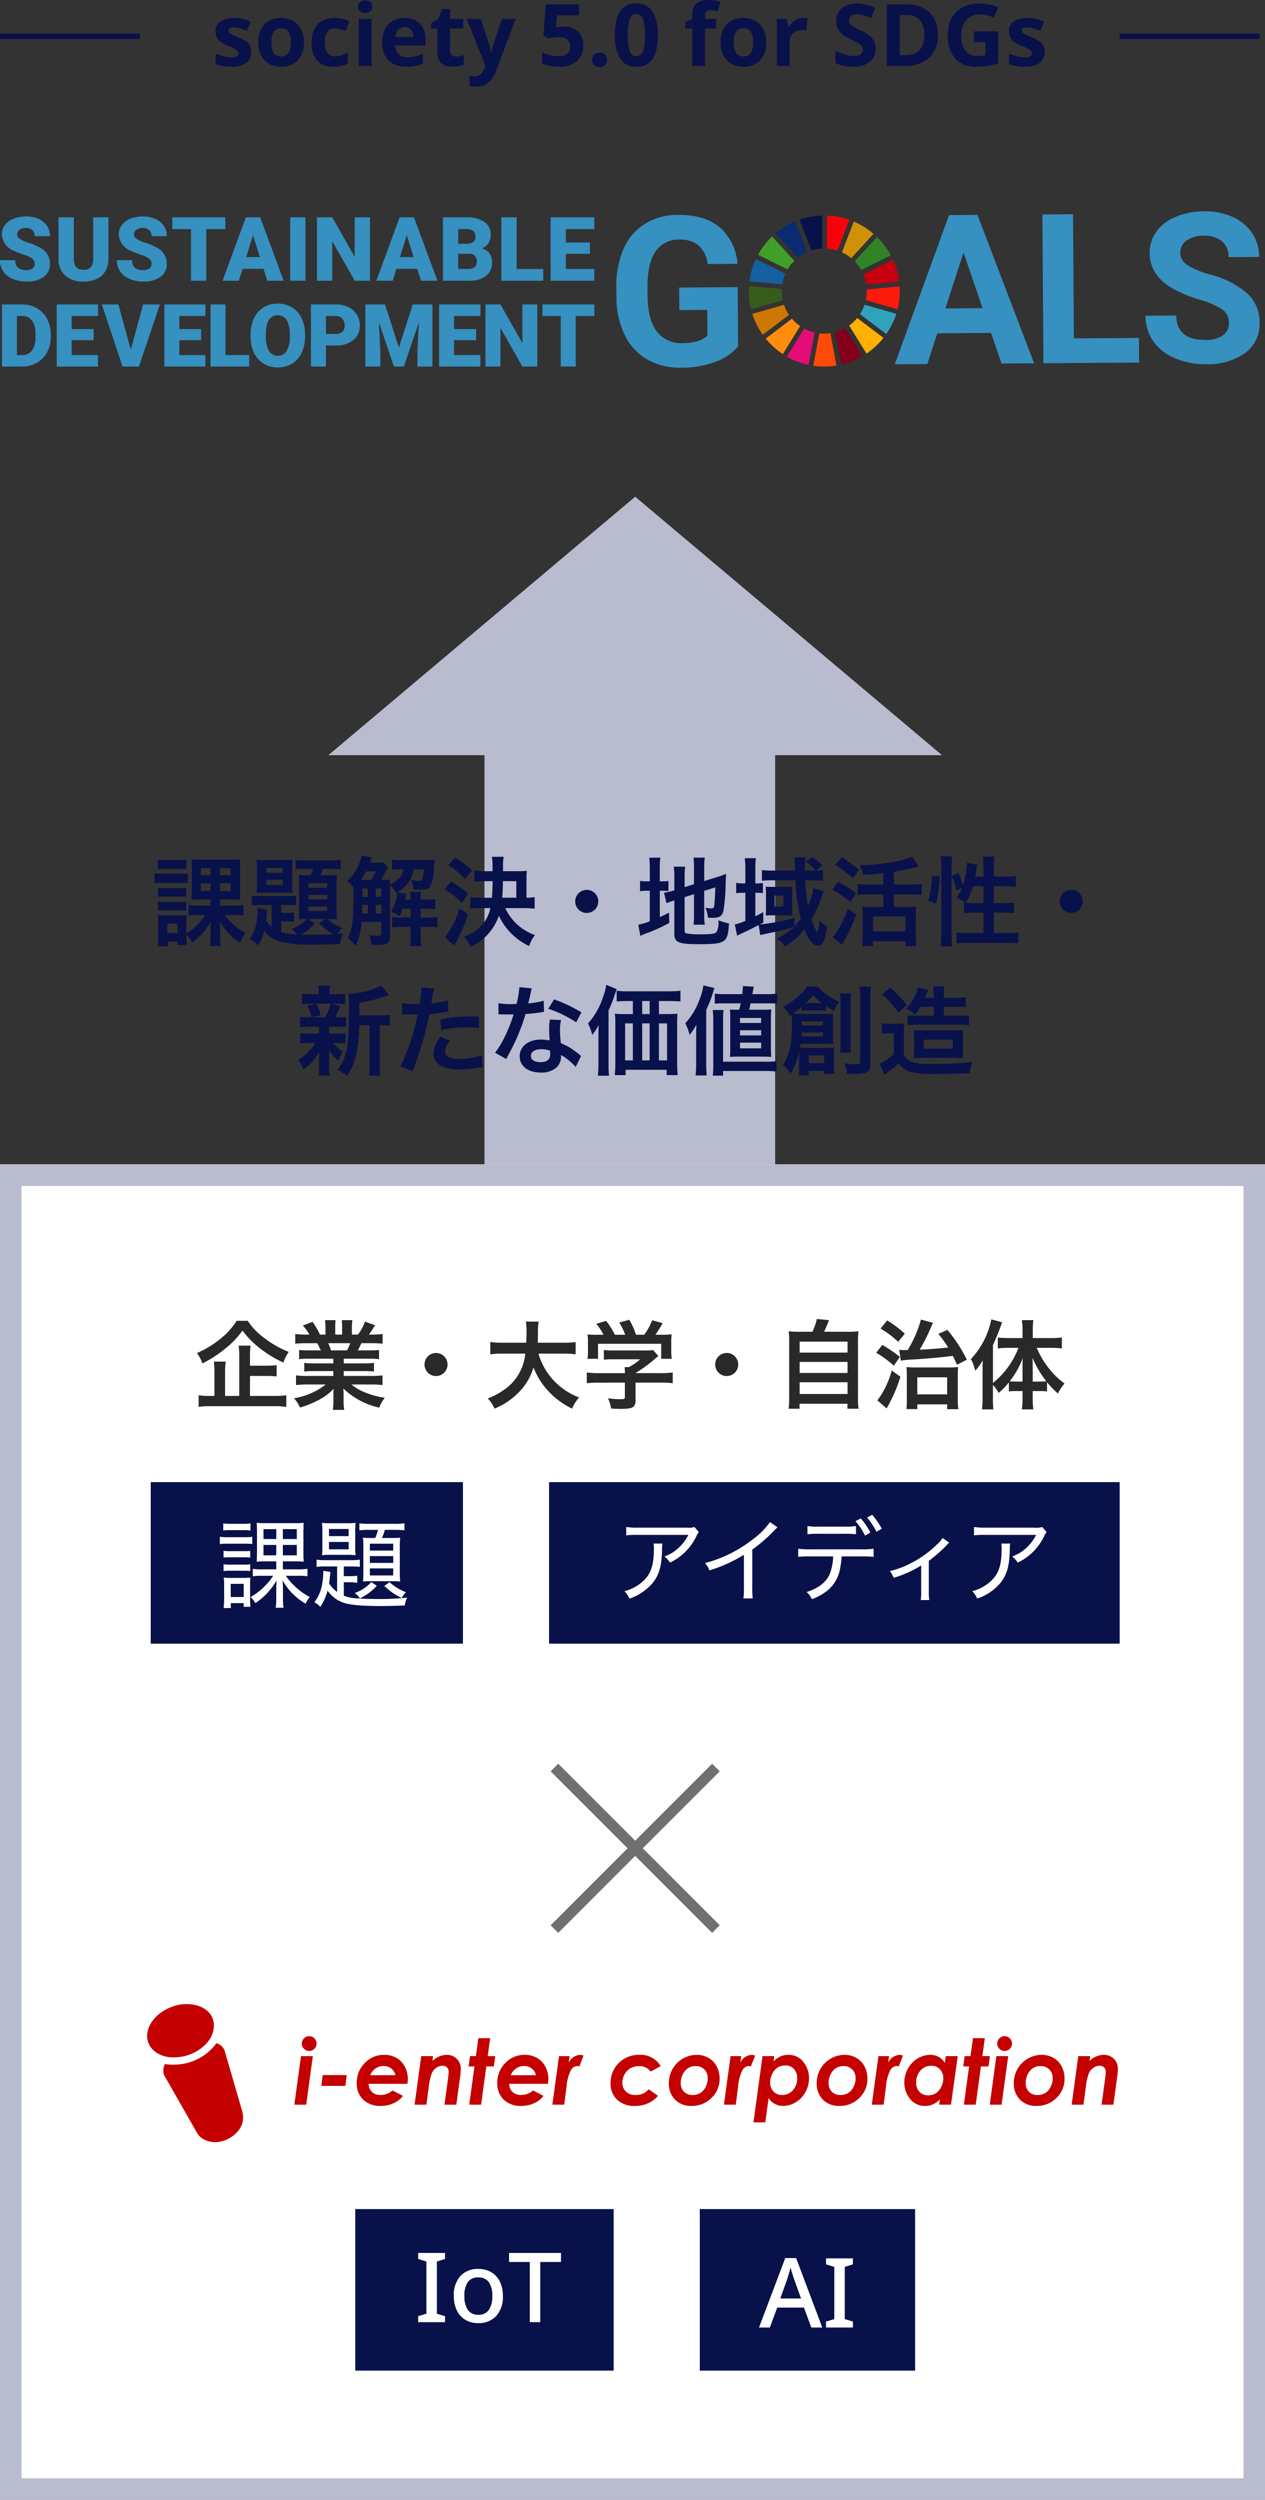
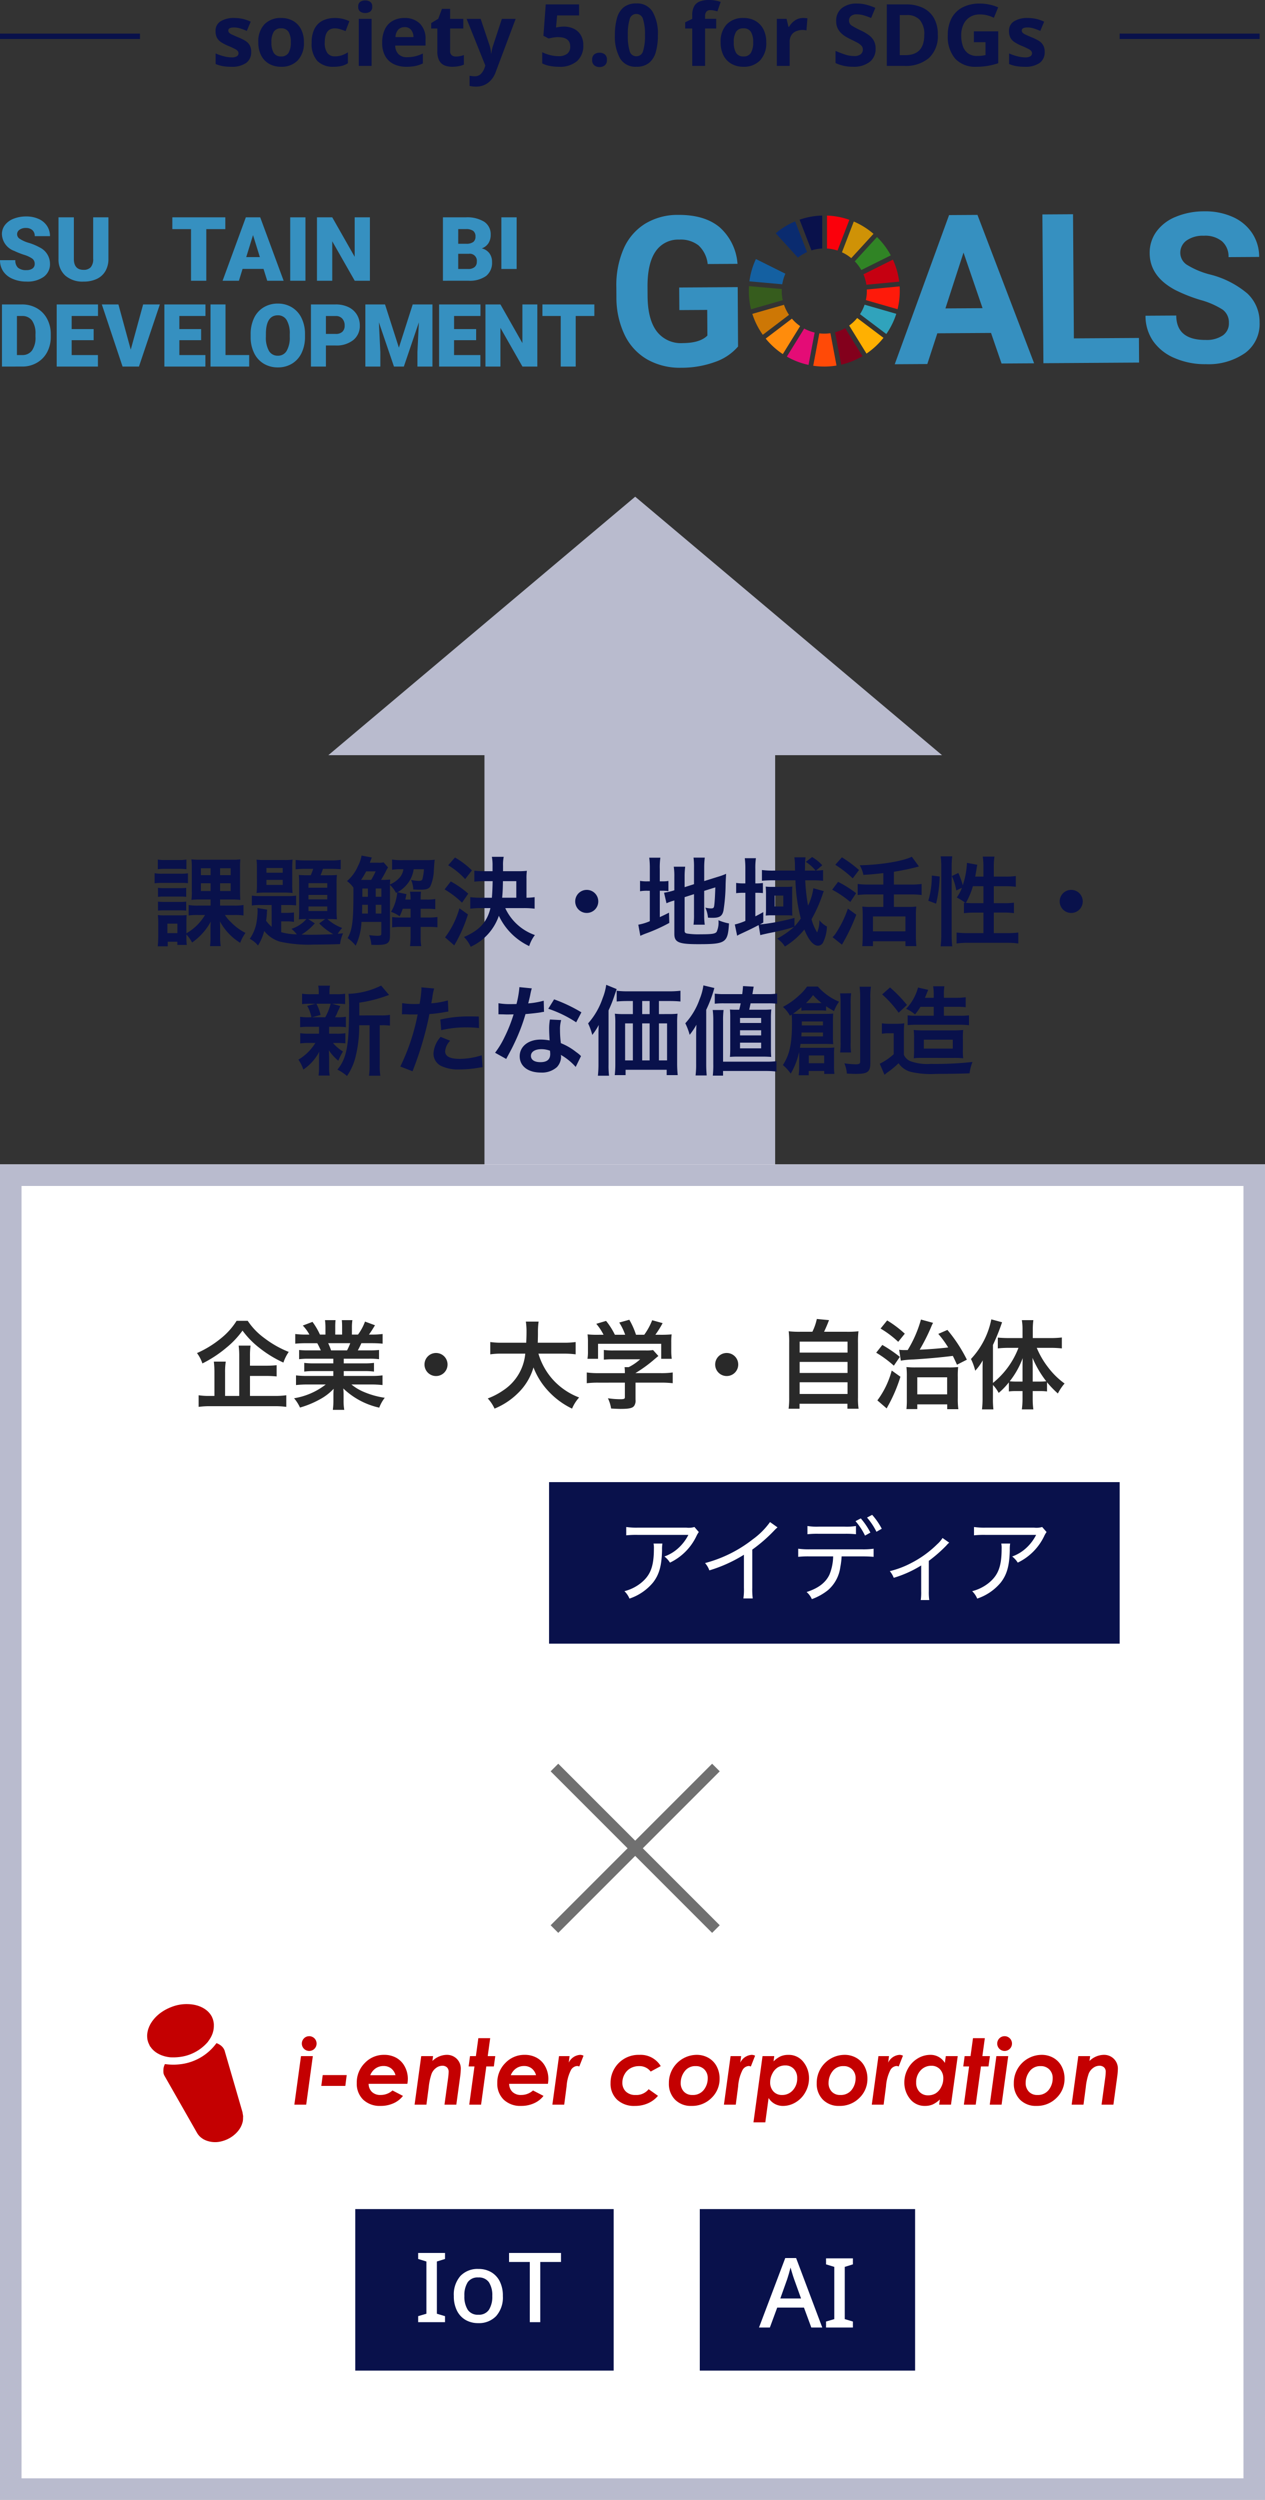
<svg xmlns="http://www.w3.org/2000/svg" width="235" height="464.24" viewBox="0 0 235 464.24">
  <rect x="0" y="0" width="235" height="464.24" fill="#333333" stroke="none" />
  <g id="グループ_28225" data-name="グループ 28225" transform="translate(-70 -7171.76)">
    <g id="グループ_27764" data-name="グループ 27764" transform="translate(17.561 6925.301)">
      <g id="グループ_27736" data-name="グループ 27736" transform="translate(166.935 285.7)">
        <path id="パス_57051" data-name="パス 57051" d="M315.348,311.544a9.879,9.879,0,0,1-4.324,2.885,18.2,18.2,0,0,1-6.215,1.058,12.328,12.328,0,0,1-6.3-1.523,10.44,10.44,0,0,1-4.2-4.517,16,16,0,0,1-1.556-6.992l-.012-1.879a16.993,16.993,0,0,1,1.345-7.173,10.319,10.319,0,0,1,3.99-4.658,11.583,11.583,0,0,1,6.144-1.646q4.913-.034,7.7,2.291a10.019,10.019,0,0,1,3.328,6.8l-5.539.038a5.511,5.511,0,0,0-1.7-3.461,5.362,5.362,0,0,0-3.583-1.076,5.046,5.046,0,0,0-4.406,2.212q-1.5,2.193-1.492,6.5l.012,1.765q.029,4.345,1.7,6.554a5.648,5.648,0,0,0,4.852,2.187q3.2-.021,4.562-1.4l-.033-4.763-5.178.035-.029-4.194,10.87-.074Z" transform="translate(-292.736 -286.434)" fill="#3690c0" />
        <path id="パス_57052" data-name="パス 57052" d="M419.251,309.023l-9.978.068-1.858,5.706-6.052.041,10.093-27.7,5.274-.036,10.527,27.56-6.051.041Zm-8.473-4.553,6.9-.047L414.141,294.1Z" transform="translate(-349.643 -286.435)" fill="#3690c0" />
        <path id="パス_57053" data-name="パス 57053" d="M464.823,309.9l12.084-.082.031,4.573-17.775.121-.189-27.63,5.691-.039Z" transform="translate(-379.824 -286.301)" fill="#3690c0" />
        <path id="パス_57054" data-name="パス 57054" d="M514.694,306.431a2.922,2.922,0,0,0-1.155-2.469,14.958,14.958,0,0,0-4.11-1.794,28.99,28.99,0,0,1-4.7-1.856q-4.722-2.511-4.751-6.818a6.677,6.677,0,0,1,1.234-4,8.231,8.231,0,0,1,3.6-2.767,13.641,13.641,0,0,1,5.3-1.023,12.412,12.412,0,0,1,5.28,1.036,8.4,8.4,0,0,1,3.616,3,7.927,7.927,0,0,1,1.311,4.432l-5.691.039a3.726,3.726,0,0,0-1.216-2.943,4.91,4.91,0,0,0-3.365-1.03,5.246,5.246,0,0,0-3.238.9,2.782,2.782,0,0,0-1.141,2.332,2.666,2.666,0,0,0,1.372,2.249,15.308,15.308,0,0,0,4,1.68,17.254,17.254,0,0,1,7.1,3.577,7.22,7.22,0,0,1,2.256,5.374A6.649,6.649,0,0,1,517.729,312a11.87,11.87,0,0,1-7.289,2.09,14.094,14.094,0,0,1-5.813-1.127,9.181,9.181,0,0,1-4.015-3.17,8.193,8.193,0,0,1-1.407-4.7l5.71-.039q.031,4.574,5.494,4.536a5.316,5.316,0,0,0,3.162-.847A2.684,2.684,0,0,0,514.694,306.431Z" transform="translate(-400.899 -285.7)" fill="#3690c0" />
      </g>
      <path id="パス_57055" data-name="パス 57055" d="M394.677,304.539,389.2,307.27a7.826,7.826,0,0,1,.548,1.935l6.093-.575a13.9,13.9,0,0,0-1.164-4.09" transform="translate(-176.361 -9.865)" fill="#c60011" />
      <path id="パス_57056" data-name="パス 57056" d="M390.331,315.838a7.8,7.8,0,0,1-.181,1.682l5.885,1.691a13.971,13.971,0,0,0,.411-3.372q0-.433-.027-.86l-6.093.576c0,.1.006.189.006.285" transform="translate(-176.858 -15.332)" fill="#fe1a0a" />
      <path id="パス_57057" data-name="パス 57057" d="M388.717,322.106a7.9,7.9,0,0,1-.856,1.761l4.887,3.686A13.957,13.957,0,0,0,394.6,323.8Z" transform="translate(-175.659 -19.064)" fill="#30a3bc" />
      <g id="グループ_27737" data-name="グループ 27737" transform="translate(191.545 286.486)">
-         <path id="パス_57058" data-name="パス 57058" d="M353.581,301.64a7.977,7.977,0,0,1,1.257-1.616l-4.121-4.518a14.107,14.107,0,0,0-2.616,3.405Z" transform="translate(-346.378 -291.622)" fill="#409f28" />
        <path id="パス_57059" data-name="パス 57059" d="M380.828,295.4a7.85,7.85,0,0,1,1.728,1.083l4.132-4.512a14.07,14.07,0,0,0-3.662-2.285Z" transform="translate(-363.523 -288.573)" fill="#cf9206" />
        <path id="パス_57060" data-name="パス 57060" d="M387.038,301.869l5.476-2.73a14.066,14.066,0,0,0-2.559-3.4l-4.132,4.51a7.953,7.953,0,0,1,1.215,1.617" transform="translate(-366.139 -291.746)" fill="#308425" />
        <path id="パス_57061" data-name="パス 57061" d="M350.6,315.779c0-.123,0-.247.01-.369l-6.094-.546c-.019.3-.031.607-.031.914a14.048,14.048,0,0,0,.415,3.39l5.886-1.688a7.886,7.886,0,0,1-.186-1.7" transform="translate(-344.482 -301.759)" fill="#365c1d" />
        <path id="パス_57062" data-name="パス 57062" d="M385.129,327.3a8.015,8.015,0,0,1-1.486,1.4l3.218,5.209a14.143,14.143,0,0,0,3.151-2.926Z" transform="translate(-364.997 -308.271)" fill="#ffb001" />
        <path id="パス_57063" data-name="パス 57063" d="M355.94,327.549l-4.87,3.7a14.109,14.109,0,0,0,3.181,2.882l3.217-5.2a7.972,7.972,0,0,1-1.527-1.38" transform="translate(-347.933 -308.399)" fill="#ff8c0c" />
        <path id="パス_57064" data-name="パス 57064" d="M350.822,309a7.811,7.811,0,0,1,.584-1.963l-5.475-2.727a13.919,13.919,0,0,0-1.208,4.143Z" transform="translate(-344.608 -296.233)" fill="#1460a1" />
        <path id="パス_57065" data-name="パス 57065" d="M383.23,336.448l-3.212-5.2a7.879,7.879,0,0,1-1.875.762l1.134,6.018a13.919,13.919,0,0,0,3.954-1.577" transform="translate(-362.116 -310.335)" fill="#83001c" />
        <path id="パス_57066" data-name="パス 57066" d="M372.809,333.214a7.8,7.8,0,0,1-2.06.029l-1.134,6.018a14.1,14.1,0,0,0,4.327-.034Z" transform="translate(-357.648 -311.366)" fill="#ff4a07" />
        <path id="パス_57067" data-name="パス 57067" d="M374.989,293.481a7.837,7.837,0,0,1,1.956.378l2.2-5.712a13.92,13.92,0,0,0-4.154-.787Z" transform="translate(-360.464 -287.355)" fill="#fb000b" />
        <path id="パス_57068" data-name="パス 57068" d="M364.489,332.151a7.849,7.849,0,0,1-1.941-.734l-3.219,5.206a13.968,13.968,0,0,0,4.027,1.539Z" transform="translate(-352.26 -310.425)" fill="#e40c76" />
        <path id="パス_57069" data-name="パス 57069" d="M366.5,293.825a7.847,7.847,0,0,1,2-.355v-6.12a13.946,13.946,0,0,0-4.21.767Z" transform="translate(-354.859 -287.35)" fill="#09114b" />
        <path id="パス_57070" data-name="パス 57070" d="M352.677,324.015a7.842,7.842,0,0,1-.933-1.869l-5.881,1.688a13.948,13.948,0,0,0,1.943,3.883Z" transform="translate(-345.206 -305.571)" fill="#cd7705" />
        <path id="パス_57071" data-name="パス 57071" d="M359.1,296.357a7.91,7.91,0,0,1,1.7-1.026l-2.212-5.705a14.022,14.022,0,0,0-3.607,2.209Z" transform="translate(-349.982 -288.542)" fill="#0a2b6f" />
      </g>
      <path id="パス_57072" data-name="パス 57072" d="M58.885,296.517a1.167,1.167,0,0,0-.44-.97,5.484,5.484,0,0,0-1.549-.72,14.816,14.816,0,0,1-1.812-.72,3.43,3.43,0,0,1-2.289-3.09,2.77,2.77,0,0,1,.57-1.727,3.692,3.692,0,0,1,1.613-1.165,6.282,6.282,0,0,1,2.346-.416,5.491,5.491,0,0,1,2.276.453,3.6,3.6,0,0,1,1.565,1.29,3.369,3.369,0,0,1,.558,1.913H58.893a1.424,1.424,0,0,0-.441-1.117,1.719,1.719,0,0,0-1.193-.4,1.939,1.939,0,0,0-1.2.336.988.988,0,0,0,.045,1.674,6.1,6.1,0,0,0,1.706.76,10.461,10.461,0,0,1,2.006.845,3.372,3.372,0,0,1,1.909,3.033,2.874,2.874,0,0,1-1.165,2.426,5.177,5.177,0,0,1-3.194.882,6.336,6.336,0,0,1-2.592-.513,3.911,3.911,0,0,1-1.747-1.407,3.669,3.669,0,0,1-.586-2.059h2.847a1.806,1.806,0,0,0,.489,1.4,2.314,2.314,0,0,0,1.589.449,1.83,1.83,0,0,0,1.112-.3A1,1,0,0,0,58.885,296.517Z" transform="translate(0 -1.053)" fill="#3690c0" />
      <path id="パス_57073" data-name="パス 57073" d="M84.537,288.049v7.708a4.425,4.425,0,0,1-.558,2.268,3.61,3.61,0,0,1-1.6,1.46,5.642,5.642,0,0,1-2.467.5,4.874,4.874,0,0,1-3.389-1.116,3.982,3.982,0,0,1-1.262-3.057v-7.765h2.855v7.821q.049,1.933,1.8,1.933a1.738,1.738,0,0,0,1.335-.486,2.268,2.268,0,0,0,.453-1.577v-7.692Z" transform="translate(-11.955 -1.23)" fill="#3690c0" />
-       <path id="パス_57074" data-name="パス 57074" d="M104.477,296.517a1.167,1.167,0,0,0-.441-.97,5.48,5.48,0,0,0-1.549-.72,14.754,14.754,0,0,1-1.812-.72,3.431,3.431,0,0,1-2.289-3.09,2.77,2.77,0,0,1,.57-1.727,3.691,3.691,0,0,1,1.614-1.165,6.28,6.28,0,0,1,2.345-.416,5.494,5.494,0,0,1,2.277.453,3.605,3.605,0,0,1,1.565,1.29,3.372,3.372,0,0,1,.558,1.913h-2.831a1.425,1.425,0,0,0-.441-1.117,1.721,1.721,0,0,0-1.193-.4,1.94,1.94,0,0,0-1.2.336.989.989,0,0,0,.045,1.674,6.109,6.109,0,0,0,1.706.76,10.461,10.461,0,0,1,2.006.845,3.371,3.371,0,0,1,1.909,3.033,2.874,2.874,0,0,1-1.165,2.426,5.179,5.179,0,0,1-3.195.882,6.339,6.339,0,0,1-2.592-.513,3.912,3.912,0,0,1-1.747-1.407,3.665,3.665,0,0,1-.587-2.059h2.847a1.807,1.807,0,0,0,.489,1.4,2.314,2.314,0,0,0,1.589.449,1.83,1.83,0,0,0,1.112-.3A1,1,0,0,0,104.477,296.517Z" transform="translate(-23.884 -1.053)" fill="#3690c0" />
      <path id="パス_57075" data-name="パス 57075" d="M129.524,290.241h-3.535v9.584h-2.839v-9.584h-3.47v-2.192h9.843Z" transform="translate(-35.226 -1.23)" fill="#3690c0" />
      <path id="パス_57076" data-name="パス 57076" d="M146.86,297.625h-3.89l-.679,2.2h-3.033l4.319-11.776h2.669l4.351,11.776h-3.049Zm-3.211-2.192h2.532l-1.27-4.084Z" transform="translate(-45.467 -1.23)" fill="#3690c0" />
      <path id="パス_57077" data-name="パス 57077" d="M168.46,299.825h-2.831V288.049h2.831Z" transform="translate(-59.278 -1.23)" fill="#3690c0" />
      <path id="パス_57078" data-name="パス 57078" d="M185.9,299.825h-2.823l-4.173-7.328v7.328h-2.839V288.049h2.839l4.165,7.328v-7.328H185.9Z" transform="translate(-64.743 -1.23)" fill="#3690c0" />
-       <path id="パス_57079" data-name="パス 57079" d="M206.832,297.625h-3.89l-.679,2.2h-3.033l4.319-11.776h2.669l4.351,11.776h-3.05Zm-3.211-2.192h2.532l-1.27-4.084Z" transform="translate(-76.873 -1.23)" fill="#3690c0" />
      <path id="パス_57080" data-name="パス 57080" d="M225.193,299.825V288.049h4.23a5.991,5.991,0,0,1,3.458.833,2.773,2.773,0,0,1,1.185,2.418,2.8,2.8,0,0,1-.421,1.561,2.45,2.45,0,0,1-1.237.954,2.483,2.483,0,0,1,1.416.906,2.632,2.632,0,0,1,.493,1.617,3.119,3.119,0,0,1-1.1,2.6,5.216,5.216,0,0,1-3.248.885Zm2.839-6.867h1.48a2.105,2.105,0,0,0,1.327-.34,1.209,1.209,0,0,0,.4-.982,1.269,1.269,0,0,0-.429-1.075,2.3,2.3,0,0,0-1.383-.329h-1.391Zm0,1.86v2.823h1.86a1.772,1.772,0,0,0,1.181-.352,1.232,1.232,0,0,0,.412-.991,1.306,1.306,0,0,0-1.464-1.48Z" transform="translate(-90.47 -1.23)" fill="#3690c0" />
-       <path id="パス_57081" data-name="パス 57081" d="M250.82,297.642h4.942v2.184h-7.78V288.049h2.839Z" transform="translate(-102.405 -1.23)" fill="#3690c0" />
-       <path id="パス_57082" data-name="パス 57082" d="M274.488,294.827h-4.465v2.815H275.3v2.184h-8.113V288.049h8.128v2.192h-5.289v2.483h4.465Z" transform="translate(-112.461 -1.23)" fill="#3690c0" />
+       <path id="パス_57081" data-name="パス 57081" d="M250.82,297.642h4.942h-7.78V288.049h2.839Z" transform="translate(-102.405 -1.23)" fill="#3690c0" />
      <path id="パス_57083" data-name="パス 57083" d="M53.2,333.538V322h3.717a5.467,5.467,0,0,1,2.75.693,4.877,4.877,0,0,1,1.906,1.957,5.909,5.909,0,0,1,.693,2.833v.53a5.943,5.943,0,0,1-.669,2.841,4.9,4.9,0,0,1-1.886,1.965,5.343,5.343,0,0,1-2.714.717Zm2.782-9.391V331.4h.967a2.164,2.164,0,0,0,1.839-.852,4.174,4.174,0,0,0,.642-2.532v-.5a4.141,4.141,0,0,0-.642-2.52,2.2,2.2,0,0,0-1.87-.848Z" transform="translate(-0.397 -19.006)" fill="#3690c0" />
      <path id="パス_57084" data-name="パス 57084" d="M81.426,328.641H77.342V331.4h4.877v2.14H74.56V322h7.674v2.147H77.342v2.433h4.084Z" transform="translate(-11.589 -19.006)" fill="#3690c0" />
      <path id="パス_57085" data-name="パス 57085" d="M97.544,330.4l2.3-8.4h3.107l-3.883,11.538H96.022L92.171,322h3.082Z" transform="translate(-20.815 -19.006)" fill="#3690c0" />
      <path id="パス_57086" data-name="パス 57086" d="M123.4,328.641h-4.045V331.4h4.837v2.14h-7.619V322h7.634v2.147h-4.853v2.433H123.4Z" transform="translate(-33.597 -19.006)" fill="#3690c0" />
      <path id="パス_57087" data-name="パス 57087" d="M137.362,331.4h4.4v2.14H134.58V322h2.782Z" transform="translate(-43.031 -19.006)" fill="#3690c0" />
      <path id="パス_57088" data-name="パス 57088" d="M160.294,327.832a6.8,6.8,0,0,1-.626,2.988,4.625,4.625,0,0,1-1.779,2,4.955,4.955,0,0,1-2.627.7,5.023,5.023,0,0,1-2.615-.678,4.616,4.616,0,0,1-1.779-1.937,6.608,6.608,0,0,1-.669-2.892v-.65a6.835,6.835,0,0,1,.622-2.991,4.616,4.616,0,0,1,1.783-2,4.991,4.991,0,0,1,2.643-.705,4.938,4.938,0,0,1,2.615.7,4.7,4.7,0,0,1,1.787,1.985,6.638,6.638,0,0,1,.646,2.952Zm-2.829-.484a4.852,4.852,0,0,0-.574-2.611,1.843,1.843,0,0,0-1.645-.892q-2.092,0-2.211,3.138l-.008.848a4.99,4.99,0,0,0,.563,2.607,1.84,1.84,0,0,0,1.672.911,1.817,1.817,0,0,0,1.625-.9,4.853,4.853,0,0,0,.578-2.575Z" transform="translate(-51.196 -18.832)" fill="#3690c0" />
      <path id="パス_57089" data-name="パス 57089" d="M176.5,329.623v3.915h-2.782V322h4.6a5.365,5.365,0,0,1,2.342.487,3.679,3.679,0,0,1,1.577,1.387,3.788,3.788,0,0,1,.558,2.041,3.339,3.339,0,0,1-1.208,2.7,5.014,5.014,0,0,1-3.316,1.01Zm0-2.147h1.823a1.721,1.721,0,0,0,1.233-.4,1.5,1.5,0,0,0,.424-1.141,1.855,1.855,0,0,0-.436-1.292,1.546,1.546,0,0,0-1.188-.491H176.5Z" transform="translate(-63.515 -19.006)" fill="#3690c0" />
      <path id="パス_57090" data-name="パス 57090" d="M198.592,322l2.575,8.027L203.735,322H207.4v11.538h-2.79v-2.694l.269-5.516-2.789,8.209h-1.839l-2.8-8.217.27,5.524v2.694h-2.782V322Z" transform="translate(-74.626 -19.006)" fill="#3690c0" />
      <path id="パス_57091" data-name="パス 57091" d="M230.583,328.641h-4.1V331.4h4.888v2.14h-7.67V322h7.686v2.147h-4.9v2.433h4.1Z" transform="translate(-89.692 -19.006)" fill="#3690c0" />
      <path id="パス_57092" data-name="パス 57092" d="M251.416,333.538h-2.766l-4.089-7.18v7.18H241.78V322h2.782l4.081,7.18V322h2.773Z" transform="translate(-99.157 -19.006)" fill="#3690c0" />
      <path id="パス_57093" data-name="パス 57093" d="M273.644,324.147h-3.463v9.391H267.4v-9.391H264V322h9.644Z" transform="translate(-110.793 -19.006)" fill="#3690c0" />
    </g>
    <g id="グループ_27775" data-name="グループ 27775" transform="translate(-533 -94)">
      <path id="多角形_36" data-name="多角形 36" d="M57,0l57,48H0Z" transform="translate(664 7358)" fill="#b9bbce" />
      <rect id="長方形_4802" data-name="長方形 4802" width="54" height="80" transform="translate(693 7404)" fill="#b9bbce" />
    </g>
    <path id="パス_60596" data-name="パス 60596" d="M-83.376-.7A6.561,6.561,0,0,1-82.314.792,11.323,11.323,0,0,0-78.84-3.1a12.384,12.384,0,0,0-.054,1.35V-.2a10.88,10.88,0,0,1-.09,1.656H-77a10.628,10.628,0,0,1-.108-1.692v-1.53c0-.45,0-.72-.036-1.368A10.615,10.615,0,0,0-73.386.846,8.59,8.59,0,0,1-72.4-.99a10.253,10.253,0,0,1-2.682-1.98,7.059,7.059,0,0,1-1.134-1.35h1.764a10.68,10.68,0,0,1,1.692.09V-6.174a9.787,9.787,0,0,1-1.782.108h-2.574V-7.2h2.034a14.7,14.7,0,0,1,1.728.072c-.036-.468-.054-1.044-.054-1.746v-4.05a15.055,15.055,0,0,1,.054-1.728,9.682,9.682,0,0,1-1.494.072H-80.82a12.557,12.557,0,0,1-1.62-.072,12.411,12.411,0,0,1,.072,1.692v4.176a9.841,9.841,0,0,1-.072,1.656A13.616,13.616,0,0,1-80.8-7.2h1.926v1.134h-2.3a9.556,9.556,0,0,1-1.782-.108V-4.23a10.542,10.542,0,0,1,1.692-.09h1.35a9.5,9.5,0,0,1-3.456,3.4V-3.006c0-.666.018-.936.036-1.3a9.118,9.118,0,0,1-1.188.054h-2.754a9.629,9.629,0,0,1-1.4-.054,10.876,10.876,0,0,1,.072,1.4V-.252c0,.558-.036,1.17-.09,1.746h1.854V.648h1.782v.594H-83.3a8.655,8.655,0,0,1-.072-1.26ZM-78.876-13v1.278h-1.8V-13Zm1.764,0h1.962v1.278h-1.962Zm-1.764,2.79v1.44h-1.8v-1.44Zm1.764,0h1.962v1.44h-1.962ZM-86.9-2.718h1.854V-.954H-86.9Zm-1.782-10.1a10.708,10.708,0,0,1,1.458-.072h2.394a10.878,10.878,0,0,1,1.458.072v-1.8a7.788,7.788,0,0,1-1.458.09h-2.394a7.671,7.671,0,0,1-1.458-.09Zm-.594,2.61a11.051,11.051,0,0,1,1.458-.072h3.366a12.885,12.885,0,0,1,1.368.054V-12.06a9.742,9.742,0,0,1-1.458.072h-3.276a8.025,8.025,0,0,1-1.458-.09Zm.63,2.52a9.116,9.116,0,0,1,1.134-.054h2.988a8.991,8.991,0,0,1,1.116.054V-9.36a8.226,8.226,0,0,1-1.116.054h-2.988A8.919,8.919,0,0,1-88.65-9.36Zm0,2.556a9.116,9.116,0,0,1,1.134-.054h2.97a9.116,9.116,0,0,1,1.134.054V-6.8a8.226,8.226,0,0,1-1.116.054h-2.988A9.116,9.116,0,0,1-88.65-6.8Zm21.114,3.006A6.9,6.9,0,0,1-68.562-3.24c.09-.666.126-1.08.144-1.44a3.288,3.288,0,0,1,.054-.63l-1.818-.306c.018.234.036.36.036.522a13.861,13.861,0,0,1-.27,2.52A7.758,7.758,0,0,1-71.6.108a4.825,4.825,0,0,1,1.53,1.242,9.536,9.536,0,0,0,1.152-2.7A5.93,5.93,0,0,0-66.006.63a24.541,24.541,0,0,0,6.336.54c1.566,0,3.618-.036,4.842-.09a6.949,6.949,0,0,1,.558-2c-.468.054-.666.072-.99.09a6.631,6.631,0,0,1,.828-1.08,8.524,8.524,0,0,1-2.754-1.656h.306c.666,0,1.026.018,1.476.054a15.786,15.786,0,0,1-.072-1.71v-5a11.548,11.548,0,0,1,.072-1.53c-.432.036-.756.054-1.512.054h-1.548A10.913,10.913,0,0,0-58-12.888h1.566c.612,0,1.3.036,1.728.072v-1.746a11.427,11.427,0,0,1-1.89.108h-4.536a18.3,18.3,0,0,1-1.944-.09V-12.8a16,16,0,0,1,1.782-.09h1.476c-.126.378-.27.774-.45,1.188h-.72a14.728,14.728,0,0,1-1.494-.054c.036.486.054.918.054,1.512v5.256c0,.612-.018,1.08-.054,1.476a13.671,13.671,0,0,1,1.4-.054,6.178,6.178,0,0,1-2.772,1.818,5.949,5.949,0,0,1,.99,1.026,11.683,11.683,0,0,1-2.9-.4V-3.132h.918a8.147,8.147,0,0,1,1.458.09V-4.788a11.287,11.287,0,0,1-1.44.072h-.936V-6.174h1.116a13.753,13.753,0,0,1,1.656.072V-7.92a8.976,8.976,0,0,1-1.494.09h-5a10.5,10.5,0,0,1-1.728-.09v1.836a9.971,9.971,0,0,1,1.728-.09h1.944Zm6.786-1.44h3.15l-1.1.81a11.1,11.1,0,0,0,2.61,2c-1.17.054-2.844.108-4.1.108-.54,0-1.17-.018-1.8-.036a10.362,10.362,0,0,0,2.466-2.088Zm.054-6.66H-57.2v.846H-60.7Zm0,2.178H-57.2v.828H-60.7Zm0,2.142H-57.2v.846H-60.7Zm-9.576-4.068a11.807,11.807,0,0,1-.072,1.566,13.806,13.806,0,0,1,1.584-.072h3.528a14.01,14.01,0,0,1,1.584.072,10.841,10.841,0,0,1-.072-1.548v-3.06a11.6,11.6,0,0,1,.072-1.584,11.042,11.042,0,0,1-1.62.072H-68.76a10.939,10.939,0,0,1-1.584-.072,12.894,12.894,0,0,1,.072,1.566Zm1.764-3.078h3.024v.882h-3.024Zm0,2.214h3.024V-9.9h-3.024Zm21.762-3.258a3.687,3.687,0,0,1-.936.072H-49.3c.288-.774.288-.774.378-.972l-1.908-.36A6.737,6.737,0,0,1-51.5-13.41a7.634,7.634,0,0,1-2.034,2.79A5.526,5.526,0,0,1-52.344-9.4v.99c0,5.22-.2,6.822-1.08,8.388a6.886,6.886,0,0,1,1.494,1.4,11.055,11.055,0,0,0,1.08-4.41h3.69v2.2c0,.288-.162.378-.756.378a14.28,14.28,0,0,1-1.512-.126,6.1,6.1,0,0,1,.414,1.8c.612.018.918.018,1.116.018,1.836,0,2.34-.342,2.34-1.62V-9.9a5.451,5.451,0,0,1,1.134,1.494l.2-.126a.089.089,0,0,1,.018.054,9.4,9.4,0,0,1-.2,1.188,7.477,7.477,0,0,1-.954,2.376,6.8,6.8,0,0,1,1.6.828,10.508,10.508,0,0,0,.576-1.386h1.458v1.62h-1.782a10.628,10.628,0,0,1-1.638-.09v1.926a10.52,10.52,0,0,1,1.62-.09h1.8v1.8a12.157,12.157,0,0,1-.108,1.764h2.088a9.806,9.806,0,0,1-.108-1.764v-1.8h1.422a13.472,13.472,0,0,1,1.692.072V-3.942a11.621,11.621,0,0,1-1.728.09h-1.386v-1.62h1.116a12.6,12.6,0,0,1,1.6.072V-7.29a8.075,8.075,0,0,1-1.6.108h-1.116v-.144c0-.468.018-.864.054-1.314h-2.034a7.18,7.18,0,0,1,.108,1.314v.144H-42.7c.054-.27.054-.27.216-1.008l-1.674-.36a5.982,5.982,0,0,0,1.98-1.728,5.513,5.513,0,0,0,1.026-2.538h1.908a10.162,10.162,0,0,1-.27,1.8c-.09.27-.27.36-.738.36a7.584,7.584,0,0,1-1.386-.18,4.722,4.722,0,0,1,.414,1.782c1.026.036,1.026.036,1.314.036,1.116,0,1.53-.144,1.836-.594a7.705,7.705,0,0,0,.666-3.024c.072-1.026.108-1.548.162-1.944a13.156,13.156,0,0,1-1.6.072h-4.428a10.872,10.872,0,0,1-1.89-.108v1.89a11.461,11.461,0,0,1,1.6-.09h.5a2.916,2.916,0,0,1-.774,1.638A4.987,4.987,0,0,1-45.558-9.99c.018-.5.018-.612.054-.918a13.985,13.985,0,0,1-1.71.072c.27-.432.576-.99.756-1.314a9.1,9.1,0,0,1,.54-1.008Zm-3.762,3.258h-.414a14.067,14.067,0,0,0,.936-1.584h1.764a13.362,13.362,0,0,1-.828,1.584Zm-.234,6.246c0-.288,0-.4.018-.918v-.7h1.062v1.62Zm3.582,0H-48.2V-6.21h1.044Zm0-3.114H-48.2v-1.53h1.044Zm-2.5-1.53V-7.7h-1.026v-1.53ZM-20.682-5.6a15.888,15.888,0,0,1,2,.108V-7.632a10.871,10.871,0,0,1-1.512.108v-3.564a9.622,9.622,0,0,1,.072-1.44,12.444,12.444,0,0,1-1.674.072h-2.754v-.99a7.088,7.088,0,0,1,.126-1.674h-2.2a8.288,8.288,0,0,1,.126,1.692v.972h-1.476c-.756,0-1.35-.036-1.908-.09v2.034a17.8,17.8,0,0,1,1.908-.09h1.494c-.018,1.008-.054,2.052-.144,3.078h-2.016a15.688,15.688,0,0,1-2-.108V-5.49A15.406,15.406,0,0,1-28.62-5.6h1.728c-.594,2.556-2.07,4.158-4.914,5.364a6.064,6.064,0,0,1,1.242,1.818,9.824,9.824,0,0,0,5.238-5.76,11.772,11.772,0,0,0,5.634,5.634A6.594,6.594,0,0,1-18.63-.594a9.552,9.552,0,0,1-5.508-5Zm-4.032-1.926c.09-.936.126-1.638.144-3.078h2.484v3.078Zm-10.026-6.03a13.771,13.771,0,0,1,3.15,2.574l1.26-1.62a15.194,15.194,0,0,0-3.15-2.394Zm-.666,4.482a17.548,17.548,0,0,1,3.24,2.466l1.152-1.674a17.707,17.707,0,0,0-3.24-2.268Zm2.754,3.51a16.358,16.358,0,0,1-2.664,5.4l1.71,1.494c.054-.108.432-.774.558-1.008a27.589,27.589,0,0,0,1.98-4.752ZM-9-8.982A2.136,2.136,0,0,0-11.142-6.84,2.136,2.136,0,0,0-9-4.7,2.136,2.136,0,0,0-6.858-6.84,2.136,2.136,0,0,0-9-8.982ZM9.18-7.632l1.746-.558v3.816a13.69,13.69,0,0,1-.09,1.854h2.088a13.06,13.06,0,0,1-.108-1.8V-8.8l2.07-.648c-.054,1.746-.126,2.862-.216,3.456-.072.378-.18.45-.63.45a4.976,4.976,0,0,1-1.008-.144,5.371,5.371,0,0,1,.486,1.854c.45.036.612.036.846.036,1.314,0,1.8-.306,2.034-1.332a33.233,33.233,0,0,0,.4-4.95c.036-.972.054-1.1.09-1.89a11,11,0,0,1-1.476.54l-2.592.81v-2.52a14.818,14.818,0,0,1,.108-1.836H10.836a12.849,12.849,0,0,1,.09,1.8v3.132L9.18-9.486v-1.962a13.812,13.812,0,0,1,.108-1.836H7.164a11.477,11.477,0,0,1,.108,1.908V-8.91l-.162.054a10.778,10.778,0,0,1-1.746.4L5.814-6.5a9.723,9.723,0,0,1,1.1-.414c.072-.018.2-.054.36-.108V-.828C7.272.756,8.064,1.1,11.7,1.1c5.13,0,5.508-.252,5.724-3.852a9.476,9.476,0,0,1-1.962-.594,4.128,4.128,0,0,1-.324,2.142c-.27.378-.846.468-2.988.468A14.054,14.054,0,0,1,9.7-.864c-.4-.072-.522-.2-.522-.558ZM2.718-10.566H2.3a7.049,7.049,0,0,1-1.4-.09V-8.73a7.387,7.387,0,0,1,1.4-.09h.414v5.652A9.382,9.382,0,0,1,.576-2.52L.954-.45c.27-.126.432-.2.936-.4a30.3,30.3,0,0,0,4.446-2L6.282-4.752c-.81.414-1.008.5-1.71.828v-4.9h.342a8.194,8.194,0,0,1,1.26.072v-1.89a6.038,6.038,0,0,1-1.206.072h-.4v-2.3a12.705,12.705,0,0,1,.108-2.088H2.61a15.368,15.368,0,0,1,.108,2.07ZM33.1-9.288a10.956,10.956,0,0,1-.99,3.24,35.611,35.611,0,0,1-.522-4.716h1.332c.756,0,1.476.036,1.98.09v-1.98c-.432.054-.792.072-1.314.09l1.17-.99a8.3,8.3,0,0,0-1.89-1.53l-1.17.9a7.477,7.477,0,0,1,1.818,1.62h-1.98c0-.216.018-.558.018-.576a12.118,12.118,0,0,1,.09-1.89h-2.07a11.462,11.462,0,0,1,.108,1.584c0,.2,0,.378.018.882H25.632a15.3,15.3,0,0,1-2.088-.108v2c.486-.054,1.26-.09,2.034-.09h4.194a31.838,31.838,0,0,0,.99,7.092A12.076,12.076,0,0,1,29.592-2.2V-3.78a40.015,40.015,0,0,1-6.444,1.224c.252-.126.342-.18.648-.36V-4.86c-.666.378-.9.5-1.476.792V-8.442h.144a12.011,12.011,0,0,1,1.26.054V-10.26a8.151,8.151,0,0,1-1.278.072H22.32v-2.664a12.385,12.385,0,0,1,.108-2.016h-2.07a14.844,14.844,0,0,1,.108,2.016v2.664h-.378a7.5,7.5,0,0,1-1.332-.09V-8.37a9.8,9.8,0,0,1,1.314-.072h.4v5.22a11.655,11.655,0,0,1-1.962.666l.432,2.088c.18-.108.252-.144.414-.234,1.818-.846,2.286-1.062,3.582-1.746l.306,1.872c.288-.09,1.008-.252,1.872-.432a40.208,40.208,0,0,0,4.374-1.08A15.456,15.456,0,0,1,26.37.072,4.823,4.823,0,0,1,27.81,1.53a14,14,0,0,0,3.618-3.15C32.2.324,33.1,1.386,33.984,1.386A1.1,1.1,0,0,0,34.9.792a7.268,7.268,0,0,0,.72-2.97,4.585,4.585,0,0,1-1.4-1.17A5.65,5.65,0,0,1,33.8-1.08,9.051,9.051,0,0,1,32.76-3.528a26.7,26.7,0,0,0,2.034-4.554c.054-.162.09-.27.09-.288a3.6,3.6,0,0,1,.162-.378ZM24.3-5.31a10.68,10.68,0,0,1-.054,1.1,8.6,8.6,0,0,1,1.116-.054h2.7a10.41,10.41,0,0,1,1.134.054c-.018-.162-.036-.7-.036-1.1V-8.82a4.84,4.84,0,0,1,.036-.774,8.84,8.84,0,0,1-1.026.054H25.416a9.374,9.374,0,0,1-1.17-.054c.018.27.054.774.054,1.134Zm1.62-2.61h1.6V-5.9h-1.6ZM46.1-9.972h-2.79a14.81,14.81,0,0,1-1.98-.108v2.052a15.988,15.988,0,0,1,1.98-.108H46.1v2.322H43.614a10.136,10.136,0,0,1-1.422-.072,13.759,13.759,0,0,1,.072,1.548V-.414c0,.7-.036,1.386-.072,1.872h1.98v-.9H50.2v.9h2.034A17.711,17.711,0,0,1,52.146-.4v-3.87a13.48,13.48,0,0,1,.072-1.62,9.5,9.5,0,0,1-1.422.072H48.06V-8.136h3.15a14.734,14.734,0,0,1,2,.108V-10.08a14.844,14.844,0,0,1-2.016.108H48.06v-2.376c1.278-.2,2.88-.522,3.762-.756.576-.144.576-.144.882-.234l-1.314-1.8c-1.674.828-5.778,1.512-9.684,1.584a5.49,5.49,0,0,1,.684,1.782c1.548-.09,1.908-.126,3.708-.324ZM44.172-4.05H50.2v2.772h-6.03Zm-7-9.594a20.593,20.593,0,0,1,3.24,2.52l1.17-1.548a22.885,22.885,0,0,0-3.186-2.358Zm-.576,4.626A18.844,18.844,0,0,1,39.96-6.732L41.04-8.37a21.243,21.243,0,0,0-3.348-2.106Zm2.916,3.51a19.565,19.565,0,0,1-2.2,4.518,4.012,4.012,0,0,1-.648.792l1.746,1.386a35.973,35.973,0,0,0,2.664-5.562Zm23.652-5.94c.09-.468.216-1.206.27-1.548a4.551,4.551,0,0,1,.126-.648L61.632-14a15.189,15.189,0,0,1-.774,4.158,14.752,14.752,0,0,0-.828-2.286l-1.206.576a10.288,10.288,0,0,1,.828,2.682l1.044-.5a7.461,7.461,0,0,1-.954,1.8,11.38,11.38,0,0,1,1.62,1.008c-.126-.018-.162-.018-.288-.036v1.944a14.919,14.919,0,0,1,2-.108h1.62V-.954H61.83a16.279,16.279,0,0,1-2.124-.108V.972A14.642,14.642,0,0,1,61.83.846h7.236a14.545,14.545,0,0,1,2.106.126V-1.062a16.162,16.162,0,0,1-2.106.108H66.618V-4.77H68.4a13.454,13.454,0,0,1,1.962.108V-6.606a13.533,13.533,0,0,1-1.944.09h-1.8v-3.15h2.124a16.526,16.526,0,0,1,1.962.108v-2a12.743,12.743,0,0,1-1.98.108H66.618v-1.8a11.951,11.951,0,0,1,.126-1.908H64.566a12.1,12.1,0,0,1,.126,1.908v1.8Zm1.53,1.782v3.15H62.8c-.576,0-.972-.018-1.368-.054a13.41,13.41,0,0,0,1.3-3.1Zm-8.8,3.24a22.528,22.528,0,0,0,.666-5.04l-1.458-.18a16.155,16.155,0,0,1-.648,4.68ZM58.9,1.494A17.471,17.471,0,0,1,58.788-.63V-13.3A14.585,14.585,0,0,1,58.9-15.21h-2.16a11.952,11.952,0,0,1,.126,1.908V-.774a17.187,17.187,0,0,1-.126,2.268ZM81-8.982A2.136,2.136,0,0,0,78.858-6.84,2.136,2.136,0,0,0,81-4.7,2.136,2.136,0,0,0,83.142-6.84,2.136,2.136,0,0,0,81-8.982ZM-51.246,14.334V11.958a24.727,24.727,0,0,0,4.932-1.224c.324-.108.4-.144.594-.2L-47.2,8.79a14.748,14.748,0,0,1-6.066,1.53,20.924,20.924,0,0,1,.108,2.808c0,6.822-.45,9.18-2.16,11.268a8.306,8.306,0,0,1,1.782,1.188,10.967,10.967,0,0,0,1.6-3.618,23.488,23.488,0,0,0,.666-5.814h1.926v7.254a12.8,12.8,0,0,1-.108,2.124h2.106a12.419,12.419,0,0,1-.108-2.124V16.152H-47a10.256,10.256,0,0,1,1.44.072v-2a8.9,8.9,0,0,1-1.638.108Zm-7.488,2.106v1.278h-1.818a9.9,9.9,0,0,1-1.674-.09v1.908a10.075,10.075,0,0,1,1.638-.09h1.17a9.266,9.266,0,0,1-3.15,3.1,6.747,6.747,0,0,1,.918,1.836,9,9,0,0,0,2.97-3.33c-.036.414-.054.882-.054,1.224v1.8a10.492,10.492,0,0,1-.09,1.422h2.07A8.623,8.623,0,0,1-56.862,24V22.2c0-.09-.018-.648-.018-.7-.018-.468-.018-.468-.036-.7a9.13,9.13,0,0,0,1.764,1.944,10.9,10.9,0,0,1,.864-1.71,7.9,7.9,0,0,1-1.854-1.584h.666a13.239,13.239,0,0,1,1.638.072v-1.89a9.94,9.94,0,0,1-1.638.09h-1.386V16.44H-55.4a13.753,13.753,0,0,1,1.656.072V14.586a9.917,9.917,0,0,1-1.656.09h-.36a6.471,6.471,0,0,0,.4-.792,3.5,3.5,0,0,1,.306-.666c.162-.4.162-.4.27-.63l-1.53-.432h.738a14.224,14.224,0,0,1,1.692.072V10.3a9.9,9.9,0,0,1-1.674.09H-56.79v-.27a6.6,6.6,0,0,1,.09-1.314h-2.178a6.935,6.935,0,0,1,.09,1.314v.27h-1.368a10.363,10.363,0,0,1-1.728-.09v1.926a14.032,14.032,0,0,1,1.692-.072h.846l-1.584.4a7.516,7.516,0,0,1,.792,2.124h-.432a9.766,9.766,0,0,1-1.674-.09v1.926a13.239,13.239,0,0,1,1.638-.072Zm2.16-4.284a10.109,10.109,0,0,1-1.008,2.52h-2.466l1.6-.432a7.97,7.97,0,0,0-.774-2.088Zm13.248,1.98a2.688,2.688,0,0,1,.342-.018c.144,0,.4,0,.72.018.306.018.486.018.576.018h1.044a1.524,1.524,0,0,0,.234-.018,38.457,38.457,0,0,1-3.222,9.684l2.268.882a61.026,61.026,0,0,0,2.016-5.958c.468-1.638.918-3.546,1.116-4.662A24.538,24.538,0,0,0-35.28,13.7c.432-.072.432-.072.576-.09l-.09-2.07a14.939,14.939,0,0,1-3.078.54c.072-.414.09-.522.18-1.026A10.228,10.228,0,0,1-37.35,9.33l-2.376-.216a2.443,2.443,0,0,1,.018.324,21.848,21.848,0,0,1-.342,2.754c-.414.018-.612.018-.828.018a14.321,14.321,0,0,1-2.412-.162Zm14.274.4c-1.134-.018-1.3-.018-1.782-.018a23.1,23.1,0,0,0-5.364.576l.162,1.98a19.426,19.426,0,0,1,4.752-.522,18.739,18.739,0,0,1,2.268.126Zm-7.092,3.78a5.076,5.076,0,0,0-1.332,3.114A2.6,2.6,0,0,0-36.2,23.64a7.309,7.309,0,0,0,3.618.72,20.947,20.947,0,0,0,3.348-.288c.414-.072.558-.09.882-.126l-.162-2.214A13.776,13.776,0,0,1-32.6,22.4c-1.8,0-2.7-.468-2.7-1.386a2.986,2.986,0,0,1,.936-1.98ZM-21.51,9.078a18.389,18.389,0,0,1-.54,3.132c-.4.018-.7.018-.918.018a12.5,12.5,0,0,1-2.43-.162v2.052l.954.018c.378.018.486.018.72.018.216,0,.324,0,1.134-.018a27.692,27.692,0,0,1-1.692,4.248,16.385,16.385,0,0,1-1.746,2.88l2.07,1.152c.108-.216.108-.216.342-.648.684-1.26.846-1.584,1.26-2.466a34.551,34.551,0,0,0,1.98-5.22c1.116-.09,2.214-.216,2.862-.324a3.51,3.51,0,0,1,.576-.09l-.054-2.07a15.439,15.439,0,0,1-2.88.5c.2-.792.288-1.152.378-1.584a9.011,9.011,0,0,1,.288-1.206Zm11.52,4.68a28.414,28.414,0,0,0-5.076-2.412l-1.08,1.746a22.03,22.03,0,0,1,5.184,2.52Zm-.072,8.118a3.223,3.223,0,0,1-.27-.252,6.637,6.637,0,0,0-.63-.486,11.246,11.246,0,0,0-2.844-1.656,19.111,19.111,0,0,1-.162-2.466,6,6,0,0,1,.216-1.818l-2.088-.108a9.547,9.547,0,0,0-.144,1.818c0,.54.036,1.242.09,2.07a8.941,8.941,0,0,0-1.674-.162c-2.286,0-3.888,1.278-3.888,3.1,0,1.836,1.548,3.024,3.924,3.024a4.156,4.156,0,0,0,2.988-1.008,2.877,2.877,0,0,0,.774-1.908c0-.072-.018-.2-.036-.36a10.886,10.886,0,0,1,2.754,2.232Zm-5.76-.99s.036.432.036.612c0,1.008-.594,1.512-1.818,1.512-1.116,0-1.764-.432-1.764-1.17,0-.756.756-1.242,1.926-1.242A4.537,4.537,0,0,1-15.822,20.886Zm20.232-6.8v-2.43H6.282c.882,0,1.6.036,2.124.09v-2a16.573,16.573,0,0,1-2.2.108H-1.314a15.536,15.536,0,0,1-2.124-.108v2c.576-.054,1.242-.09,2.124-.09h.882v2.43H-2.124A14.14,14.14,0,0,1-3.78,14.01a12.7,12.7,0,0,1,.09,1.728v7.7a17.522,17.522,0,0,1-.108,1.98h2.016v-.99H5.85v.99H7.9a21.182,21.182,0,0,1-.108-2.25V15.7a14.616,14.616,0,0,1,.072-1.692,13.291,13.291,0,0,1-1.62.072Zm-1.728,0H1.3v-2.43H2.682ZM-.432,15.81v6.876h-1.44V15.81Zm1.728,0H2.682v6.876H1.3Zm3.114,0H5.922v6.876H4.41ZM-6.822,23.424A18.9,18.9,0,0,1-6.93,25.53h2.07a15.554,15.554,0,0,1-.09-2.088V13.4a25.635,25.635,0,0,0,1.17-2.97c.144-.414.2-.576.342-.99l-1.944-.792a10.525,10.525,0,0,1-.666,2.484,13.635,13.635,0,0,1-2.7,4.68,11.166,11.166,0,0,1,.774,2.142A11.642,11.642,0,0,0-6.768,16.1c-.054.9-.054,1.224-.054,1.962ZM19.6,12.084c-.09.45-.144.684-.27,1.188h-.27c-.756,0-1.044,0-1.458-.036a14.08,14.08,0,0,1,.054,1.476v5.9c0,.558-.018.99-.054,1.422.684-.054.972-.054,1.512-.054h4.626c.54,0,.864.018,1.53.054-.036-.54-.054-.864-.054-1.6V14.982a15.8,15.8,0,0,1,.072-1.764,15.069,15.069,0,0,1-1.53.054H21.186c.144-.666.144-.666.252-1.188h3.276a16.04,16.04,0,0,1,1.656.072v-1.89a10.891,10.891,0,0,1-1.872.108H21.78c.072-.468.072-.468.234-1.386l-1.98-.108c-.054.7-.072.864-.144,1.494h-3.2a12.678,12.678,0,0,1-1.908-.09v1.872a15.225,15.225,0,0,1,1.692-.072ZM19.476,14.8H23.4v.936H19.476Zm0,2.286H23.4v.954H19.476Zm0,2.3H23.4v1.062H19.476ZM11.322,23.37a15.376,15.376,0,0,1-.108,2.106h2.07c-.054-.684-.09-1.278-.09-2.088V13.29a23.6,23.6,0,0,0,1.512-4.05l-2.034-.486a10.421,10.421,0,0,1-.7,2.556,12.956,12.956,0,0,1-2.664,4.482,11.4,11.4,0,0,1,.81,2.142,13.882,13.882,0,0,0,1.26-1.872c-.036.882-.054,1.314-.054,2Zm5,2.142v-.864h7.92a15.888,15.888,0,0,1,2,.108V22.83a14.582,14.582,0,0,1-1.98.09H16.326V15.378a15.611,15.611,0,0,1,.09-2.052H14.4a14.956,14.956,0,0,1,.108,2.034v7.92a17.891,17.891,0,0,1-.09,2.232ZM30.456,24a10.381,10.381,0,0,1-.09,1.44h1.872v-.792h2.88v.54h1.89a10.931,10.931,0,0,1-.072-1.44V21.606a9.713,9.713,0,0,1,.054-1.314c-.414.036-.756.054-1.242.054H31.554c-.432,0-.648,0-.954-.018.036-.2.072-.36.108-.7H35.55c.486,0,.738.018,1.242.036a12.969,12.969,0,0,1-.054-1.35v-2.97c0-.54.018-.954.054-1.35-.5.036-.774.054-1.422.054H30.8c-.648,0-.918,0-1.476-.036.4-.27.972-.7,1.548-1.188v.63a7.383,7.383,0,0,1,1.044-.054h2.52a8.622,8.622,0,0,1,1.026.054v-.828a16.972,16.972,0,0,0,1.476.9,7.176,7.176,0,0,1,.936-1.746A10.784,10.784,0,0,1,33.93,8.97h-2a9.229,9.229,0,0,1-1.494,1.656A13.681,13.681,0,0,1,27.45,12.75a6.062,6.062,0,0,1,1.3,1.638l.324-.216c.036.54.054.882.054,1.6,0,3.816-.45,5.886-1.692,7.776a8.366,8.366,0,0,1,1.458,1.584,13.067,13.067,0,0,0,1.548-4,4.558,4.558,0,0,1,.018.522Zm.5-7.812V15.45h3.924v.738ZM34.884,17.5v.72H30.852a5.666,5.666,0,0,0,.054-.72ZM31.932,12.03h-.2a11.625,11.625,0,0,0,1.314-1.476,11.229,11.229,0,0,0,1.584,1.476h-2.7Zm.324,9.738H35.1v1.44H32.256ZM38.07,10.23a16.6,16.6,0,0,1,.09,1.908v7.146a12.511,12.511,0,0,1-.09,1.926H40.1a12.206,12.206,0,0,1-.072-1.908V12.1a12.138,12.138,0,0,1,.09-1.872Zm3.618-1.224a16.821,16.821,0,0,1,.108,2.232v11.61c0,.45-.162.558-.828.558a15.591,15.591,0,0,1-2.106-.18,6.579,6.579,0,0,1,.468,1.908c1.224.054,1.278.054,1.674.054,2.2,0,2.682-.378,2.682-2.07V11.184a12.765,12.765,0,0,1,.108-2.178Zm13.77,3.726v1.656H52.236a12.38,12.38,0,0,1-1.62-.072v1.818a14.284,14.284,0,0,1,1.53-.072h8.19a13.043,13.043,0,0,1,1.674.09V14.316a12.97,12.97,0,0,1-1.674.072H57.348V12.732h2.2A17.4,17.4,0,0,1,61.4,12.8V10.95a13.068,13.068,0,0,1-1.926.108H57.348V10.59a9.015,9.015,0,0,1,.09-1.674H55.35a8.956,8.956,0,0,1,.108,1.674v.468H53.82c.126-.288.2-.432.288-.684.072-.18.306-.738.324-.792l-1.89-.432a9.175,9.175,0,0,1-2.214,3.96,5.79,5.79,0,0,1,1.656,1.044,10.8,10.8,0,0,0,1.008-1.422Zm3.69,9.486a15.741,15.741,0,0,1,1.782.072,12.235,12.235,0,0,1-.054-1.728V18.87a14.343,14.343,0,0,1,.054-1.836,17.336,17.336,0,0,1-1.872.072H53.676a18.187,18.187,0,0,1-1.944-.072,9.807,9.807,0,0,1,.072,1.6v1.8a16.726,16.726,0,0,1-.054,1.854,12.071,12.071,0,0,1,1.6-.072Zm-5.526-3.384H59V20.49H53.622Zm-7.74-8.406a20.84,20.84,0,0,1,3.06,3.4l1.548-1.44a26.506,26.506,0,0,0-3.15-3.258Zm-.054,7.308a6.557,6.557,0,0,1,1.206-.09h.99v3.888A10.921,10.921,0,0,1,45.432,23.3l.882,2.052c.216-.18.432-.36.594-.468a15.778,15.778,0,0,0,2.016-1.674,4,4,0,0,0,2.268,1.6,16.593,16.593,0,0,0,4.752.378c1.98,0,4.554-.036,6.174-.108a8.423,8.423,0,0,1,.54-2.106,62.7,62.7,0,0,1-7.776.36,9.234,9.234,0,0,1-3.654-.468,2.24,2.24,0,0,1-1.314-1.224V17.754a18.136,18.136,0,0,1,.072-1.962,8.318,8.318,0,0,1-1.368.09h-1.35a8.05,8.05,0,0,1-1.44-.09Z" transform="translate(188 7346)" fill="#09114b" />
    <g id="グループ_28121" data-name="グループ 28121" transform="translate(-181 -90)">
      <g id="長方形_4804" data-name="長方形 4804" transform="translate(251 7478)" fill="#fff" stroke="#b9bbce" stroke-width="4">
        <rect width="235" height="248" stroke="none" />
        <rect x="2" y="2" width="231" height="244" fill="none" />
      </g>
      <g id="グループ_27765" data-name="グループ 27765" transform="translate(-272.5 -61.5)">
        <line id="線_164" data-name="線 164" y1="30" x2="30" transform="translate(626.5 7651.5)" fill="none" stroke="#707070" stroke-width="2" />
        <line id="線_165" data-name="線 165" x2="30" y2="30" transform="translate(626.5 7651.5)" fill="none" stroke="#707070" stroke-width="2" />
      </g>
      <g id="グループ_27771" data-name="グループ 27771" transform="translate(-131 -46)">
        <rect id="長方形_4800" data-name="長方形 4800" width="234" height="53" transform="translate(382 7531)" fill="none" />
        <path id="パス_60597" data-name="パス 60597" d="M-70.56-4.716h2.988a18.937,18.937,0,0,1,1.962.09V-6.714a18.3,18.3,0,0,1-1.98.09h-2.97V-8.406a13.689,13.689,0,0,1,.108-1.944h-2.214a15.107,15.107,0,0,1,.108,2v7.344h-2.628V-5.346A12.449,12.449,0,0,1-75.06-7.38h-2.214a17.243,17.243,0,0,1,.108,2.052v4.32h-.792A12.484,12.484,0,0,1-80.1-1.134v2.16A15.364,15.364,0,0,1-77.8.9h11.718a15.305,15.305,0,0,1,2.268.126v-2.16a14.833,14.833,0,0,1-2.268.126H-70.56Zm-2.484-10.242a13.088,13.088,0,0,1-2.934,3.276,19.161,19.161,0,0,1-4.428,2.718A6.779,6.779,0,0,1-79.4-7.038,22.441,22.441,0,0,0-74.916-9.99a16.344,16.344,0,0,0,2.97-3.15A16.111,16.111,0,0,0-68.8-9.918,21.465,21.465,0,0,0-64.35-7.2a7.8,7.8,0,0,1,.99-1.98A18.986,18.986,0,0,1-67.9-11.754a12.525,12.525,0,0,1-3.078-3.2ZM-55.08-7.92v.864h-3.564a12.782,12.782,0,0,1-1.836-.09v1.62a12.935,12.935,0,0,1,1.836-.09h3.564v.9h-4.77a16.708,16.708,0,0,1-2.16-.108v1.8a19.786,19.786,0,0,1,2.178-.108h3.348A12.94,12.94,0,0,1-62.37-.576a7.367,7.367,0,0,1,1.1,1.728A17.415,17.415,0,0,0-57.6-.36a10.011,10.011,0,0,0,2.592-1.98,12.119,12.119,0,0,0-.054,1.224v.864a13.435,13.435,0,0,1-.108,1.836h2.124a10.241,10.241,0,0,1-.126-1.818v-.882a12.322,12.322,0,0,0-.054-1.278A14.045,14.045,0,0,0-46.548,1.17,7.128,7.128,0,0,1-45.522-.666a15.449,15.449,0,0,1-3.744-1.026,9.344,9.344,0,0,1-2.448-1.44H-48.1a19.445,19.445,0,0,1,2.16.108v-1.8a15.9,15.9,0,0,1-2.178.108h-5.022v-.9h3.762a13.213,13.213,0,0,1,1.854.09v-1.62a13.058,13.058,0,0,1-1.854.09h-3.762V-7.92h4.7a13.213,13.213,0,0,1,1.854.09V-9.54a16.553,16.553,0,0,1-1.854.072h-2.088c.252-.45.324-.612.666-1.332h1.8c.882,0,1.584.036,2.142.09v-1.8a14.6,14.6,0,0,1-2.034.108h-.5c.4-.558.684-1.008,1.116-1.728l-1.854-.684a9.6,9.6,0,0,1-1.3,2.412h-1.134V-13.68a9.451,9.451,0,0,1,.09-1.4H-53.5a12.819,12.819,0,0,1,.054,1.332v1.35H-54.72v-1.35a12.122,12.122,0,0,1,.054-1.332h-1.962a10.012,10.012,0,0,1,.09,1.4V-12.4h-1.026A12.726,12.726,0,0,0-58.95-14.76l-1.8.684A7.608,7.608,0,0,1-59.526-12.4H-60.1a15.253,15.253,0,0,1-2.052-.108v1.8c.576-.054,1.26-.09,2.142-.09h1.944c.2.342.4.756.666,1.332H-59.58a16.349,16.349,0,0,1-1.854-.072v1.71a13.37,13.37,0,0,1,1.854-.09Zm-.414-1.548a11.49,11.49,0,0,0-.54-1.332h4.1a10.5,10.5,0,0,1-.594,1.332ZM-36-8.982A2.136,2.136,0,0,0-38.142-6.84,2.136,2.136,0,0,0-36-4.7,2.136,2.136,0,0,0-33.858-6.84,2.136,2.136,0,0,0-36-8.982Zm23.688.126a16.024,16.024,0,0,1,2.25.126v-2.286a14.989,14.989,0,0,1-2.268.126H-17.1c.018-.666.036-1.08.036-1.818a13.408,13.408,0,0,1,.126-2.106h-2.376a12.027,12.027,0,0,1,.126,1.8c0,.936-.018,1.224-.054,2.124h-4.41a14.226,14.226,0,0,1-2.268-.126V-8.73a13.679,13.679,0,0,1,2.25-.126h4.248a9.15,9.15,0,0,1-4.05,6.786A12.919,12.919,0,0,1-26.388-.54a7.066,7.066,0,0,1,1.26,1.89,13.342,13.342,0,0,0,4.3-2.826A10.881,10.881,0,0,0-17.892-6.3a13.51,13.51,0,0,0,2.718,4.356A14.609,14.609,0,0,0-10.728,1.35,7.412,7.412,0,0,1-9.414-.72a12.561,12.561,0,0,1-4.968-3.42,12.569,12.569,0,0,1-2.592-4.716ZM-.918-3.474V-.81c0,.36-.126.414-.918.414a16.384,16.384,0,0,1-2.232-.18,6.83,6.83,0,0,1,.594,1.908c.936.054,1.53.072,1.764.072C-.09,1.4.522,1.26.828.81A1.738,1.738,0,0,0,1.062-.324v-3.15h4.68a17.782,17.782,0,0,1,2.232.108v-2a14.826,14.826,0,0,1-2.214.126h-4.7v-.018a25.2,25.2,0,0,0,3.6-2.628C5-8.172,5-8.172,5.31-8.424l-.99-1.1a8.135,8.135,0,0,1-1.368.072H-3.006a13.127,13.127,0,0,1-1.818-.09v1.8a17.832,17.832,0,0,1,1.8-.072h4.95A9.532,9.532,0,0,1-.2-6.354H-.972a8.42,8.42,0,0,1,.054.99v.126h-4.9a15.274,15.274,0,0,1-2.178-.126v2a17.537,17.537,0,0,1,2.2-.108Zm-4.806-8.892a17.311,17.311,0,0,1-2.124-.072,11.83,11.83,0,0,1,.072,1.494v1.656A7.892,7.892,0,0,1-7.866-7.9H-5.9v-2.79H5.832V-7.9H7.794A10.912,10.912,0,0,1,7.7-9.27v-1.674a11.3,11.3,0,0,1,.072-1.494,21.666,21.666,0,0,1-2.214.072h-.81a18.858,18.858,0,0,0,1.35-2.16l-1.944-.54a11.926,11.926,0,0,1-1.476,2.7H1.152A14.242,14.242,0,0,0-.09-15.156l-1.872.522a10.527,10.527,0,0,1,1.1,2.268H-2.772A13.271,13.271,0,0,0-4.41-14.94l-1.818.54a10.427,10.427,0,0,1,1.35,2.034ZM18-8.982A2.136,2.136,0,0,0,15.858-6.84,2.136,2.136,0,0,0,18-4.7,2.136,2.136,0,0,0,20.142-6.84,2.136,2.136,0,0,0,18-8.982Zm13.716-3.942a17.954,17.954,0,0,1-2.2-.09,17.744,17.744,0,0,1,.09,2.214V-.72A15.483,15.483,0,0,1,29.5,1.368h2.034V.45h8.892v.918H42.5A12.319,12.319,0,0,1,42.39-.72V-10.8a17.22,17.22,0,0,1,.09-2.214,18.464,18.464,0,0,1-2.214.09H36.09c.324-.684.594-1.3.918-2.16L34.74-15.3a9.818,9.818,0,0,1-.828,2.376Zm-.162,1.836h8.892v2.034H31.554Zm0,3.762h8.892v2.052H31.554Zm0,3.78h8.892v2.178H31.554ZM50.346-7.56A17.373,17.373,0,0,1,52.7-7.776c2.646-.162,5.364-.414,7.308-.666.234.468.378.774.774,1.638l1.836-.936A27.676,27.676,0,0,0,59-13.266l-1.692.738a19.3,19.3,0,0,1,1.836,2.52c-1.548.18-3.564.342-5.292.414a35.544,35.544,0,0,0,2.124-4.212,6.817,6.817,0,0,1,.36-.774l-2.25-.612a22.265,22.265,0,0,1-2.466,5.67h-.666a7.85,7.85,0,0,1-.918-.054Zm-3.762-5.958a18.092,18.092,0,0,1,3.276,2.466l1.224-1.512a20.524,20.524,0,0,0-3.276-2.466Zm-.81,4.482A20.712,20.712,0,0,1,49.05-6.624l1.116-1.638a26.148,26.148,0,0,0-3.258-2.214Zm2.88,3.312A16.168,16.168,0,0,1,45.99-.18l1.728,1.494c.108-.2.162-.324.378-.7a28.08,28.08,0,0,0,2.178-5.184ZM53.406.558h5.562v.9h2.07A13.357,13.357,0,0,1,60.93-.594V-4.5A14.762,14.762,0,0,1,61-6.372a15.75,15.75,0,0,1-1.854.072H53.1a14.561,14.561,0,0,1-1.71-.072,15.3,15.3,0,0,1,.072,1.728V-.4A15.6,15.6,0,0,1,51.39,1.44h2.016Zm0-5.022H58.95V-1.3H53.406ZM67.464-3.042a6.922,6.922,0,0,1,1.062,1.476,12.877,12.877,0,0,0,1.89-1.962v1.692a8.918,8.918,0,0,1,1.278-.072h1.26v1.44a14.363,14.363,0,0,1-.126,1.962H74.97a13.825,13.825,0,0,1-.126-1.962v-1.44h1.35a8.973,8.973,0,0,1,1.314.072v-1.71a17.686,17.686,0,0,0,2.016,2.088,8.935,8.935,0,0,1,1.242-1.854,14.3,14.3,0,0,1-3.06-3.006A15.693,15.693,0,0,1,75.6-9.936h2.646a17.939,17.939,0,0,1,2.016.108v-2.034a17.137,17.137,0,0,1-2.07.108h-3.33v-1.62a12.813,12.813,0,0,1,.108-1.71H72.828a10.248,10.248,0,0,1,.126,1.692v1.638H70.326c-.7,0-1.4-.036-1.962-.09v2.016a16.712,16.712,0,0,1,1.908-.108H72.2A15.4,15.4,0,0,1,67.464-3.42v-7.056a39.064,39.064,0,0,0,1.692-4.212l-2-.54a15.072,15.072,0,0,1-3.78,7.362,10.59,10.59,0,0,1,.792,2.178,10.024,10.024,0,0,0,1.4-1.926c-.036.792-.036,1.08-.036,2.034V-.612a17.568,17.568,0,0,1-.108,2.106h2.124a16.224,16.224,0,0,1-.09-2.088Zm7.38-.63v-2.25c0-.72,0-1.152-.036-2.16a19.559,19.559,0,0,0,2.556,4.356,11.864,11.864,0,0,1-1.206.054Zm-1.89,0H71.766a10.78,10.78,0,0,1-1.188-.054,15.928,15.928,0,0,0,2.412-4.3c-.036.846-.036,1.224-.036,2.16Z" transform="translate(499 7568)" fill="#292929" />
      </g>
      <g id="グループ_27770" data-name="グループ 27770" transform="translate(-518 90)">
        <path id="パス_57094" data-name="パス 57094" d="M0,0H234V53.04H0Z" transform="translate(769 7531)" fill="none" />
        <g id="logo" transform="translate(796.333 7543.92)">
          <g id="グループ_18319" data-name="グループ 18319" transform="translate(27.35 5.977)">
            <path id="パス_31897" data-name="パス 31897" d="M195.071,320.822h2.2l-1.233,9.014h-2.2Zm1.523-3.7a1.372,1.372,0,1,1-.965.4A1.316,1.316,0,0,1,196.593,317.127Z" transform="translate(-193.838 -317.127)" fill="#c40001" />
            <path id="パス_31898" data-name="パス 31898" d="M209.877,339.884h4.456l-.256,2.008h-4.464Z" transform="translate(-204.608 -332.664)" fill="#c40001" />
            <path id="パス_31899" data-name="パス 31899" d="M237.007,334.65l1.949,1.008a4.519,4.519,0,0,1-1.738,1.36,5.661,5.661,0,0,1-2.4.5,4.467,4.467,0,0,1-3.256-1.161,4.111,4.111,0,0,1-1.19-3.084,5.114,5.114,0,0,1,1.489-3.718,4.852,4.852,0,0,1,3.6-1.521,4.554,4.554,0,0,1,2.261.555,3.958,3.958,0,0,1,1.564,1.615,4.766,4.766,0,0,1,.573,2.3,5.874,5.874,0,0,1-.083.911h-7.2a2.1,2.1,0,0,0,.618,1.51,2.231,2.231,0,0,0,1.613.562A3.261,3.261,0,0,0,237.007,334.65Zm.561-2.835a2.37,2.37,0,0,0-.829-1.275,2.274,2.274,0,0,0-1.4-.433,2.549,2.549,0,0,0-1.468.446,2.766,2.766,0,0,0-.995,1.263Z" transform="translate(-218.779 -324.574)" fill="#c40001" />
            <path id="パス_31900" data-name="パス 31900" d="M265.473,328.269h2.2l-.124.907a3.894,3.894,0,0,1,2.625-1.142,2.584,2.584,0,0,1,1.907.743,2.538,2.538,0,0,1,.743,1.872,13.1,13.1,0,0,1-.141,1.586l-.69,5.048h-2.2l.674-4.927a9.873,9.873,0,0,0,.1-1.15,1.113,1.113,0,0,0-.311-.846,1.23,1.23,0,0,0-.883-.3,1.939,1.939,0,0,0-1.111.386,2.468,2.468,0,0,0-.853,1.071,11.007,11.007,0,0,0-.547,2.568l-.423,3.2h-2.2Z" transform="translate(-241.904 -324.574)" fill="#c40001" />
            <path id="パス_31901" data-name="パス 31901" d="M297.686,318.272h2.2l-.456,3.332h1.4l-.265,1.922h-1.4l-.971,7.092h-2.2l.971-7.092h-1.085l.257-1.922h1.092Z" transform="translate(-263.506 -317.909)" fill="#c40001" />
            <path id="パス_31902" data-name="パス 31902" d="M319.3,334.65l1.949,1.008a4.519,4.519,0,0,1-1.738,1.36,5.661,5.661,0,0,1-2.4.5,4.466,4.466,0,0,1-3.256-1.161,4.112,4.112,0,0,1-1.191-3.084,5.113,5.113,0,0,1,1.49-3.718,4.85,4.85,0,0,1,3.6-1.521,4.554,4.554,0,0,1,2.261.555,3.958,3.958,0,0,1,1.564,1.615,4.77,4.77,0,0,1,.573,2.3,5.875,5.875,0,0,1-.083.911h-7.2a2.1,2.1,0,0,0,.618,1.51,2.231,2.231,0,0,0,1.613.562A3.261,3.261,0,0,0,319.3,334.65Zm.561-2.835a2.371,2.371,0,0,0-.829-1.275,2.274,2.274,0,0,0-1.4-.433,2.549,2.549,0,0,0-1.468.446,2.766,2.766,0,0,0-.995,1.263Z" transform="translate(-274.965 -324.574)" fill="#c40001" />
            <path id="パス_31903" data-name="パス 31903" d="M346.154,328.269h1.961l-.157,1.217a2.524,2.524,0,0,1,2.128-1.452,1.41,1.41,0,0,1,.621.159l-.791,2.01a1.219,1.219,0,0,0-.374-.1,1.439,1.439,0,0,0-1.169.751,7.8,7.8,0,0,0-.812,3.032l-.442,3.394h-2.2Z" transform="translate(-296.987 -324.574)" fill="#c40001" />
            <path id="パス_31904" data-name="パス 31904" d="M388.306,330.125l-1.87,1.017a2.572,2.572,0,0,0-2.135-1.014,3.229,3.229,0,0,0-1.6.386,2.856,2.856,0,0,0-1.109,1.118,3.1,3.1,0,0,0-.414,1.546,2.228,2.228,0,0,0,.654,1.679,2.475,2.475,0,0,0,1.8.632,2.9,2.9,0,0,0,2.424-1.073l1.737,1.228a5.107,5.107,0,0,1-1.834,1.377,5.857,5.857,0,0,1-2.447.5,4.6,4.6,0,0,1-3.316-1.161,4.048,4.048,0,0,1-1.214-3.068,5.19,5.19,0,0,1,5.358-5.256A4.362,4.362,0,0,1,388.306,330.125Z" transform="translate(-320.242 -324.574)" fill="#c40001" />
            <path id="パス_31905" data-name="パス 31905" d="M418.285,328.034a4.356,4.356,0,0,1,2.183.556A3.869,3.869,0,0,1,422,330.165a4.764,4.764,0,0,1,.547,2.288,4.852,4.852,0,0,1-1.5,3.586,5.077,5.077,0,0,1-3.712,1.48,4.1,4.1,0,0,1-3.066-1.165,4.162,4.162,0,0,1-1.143-3.047,5.207,5.207,0,0,1,5.162-5.273Zm-.162,2.093a2.423,2.423,0,0,0-2.077.98,3.5,3.5,0,0,0-.722,2.122,2.279,2.279,0,0,0,.59,1.638,2.069,2.069,0,0,0,1.573.621,2.524,2.524,0,0,0,2.126-.946,3.446,3.446,0,0,0,.731-2.164,2.211,2.211,0,0,0-.62-1.626A2.157,2.157,0,0,0,418.122,330.127Z" transform="translate(-343.551 -324.574)" fill="#c40001" />
            <path id="パス_31906" data-name="パス 31906" d="M446.611,328.269h1.961l-.158,1.217a2.525,2.525,0,0,1,2.129-1.452,1.412,1.412,0,0,1,.621.159l-.791,2.01a1.22,1.22,0,0,0-.374-.1,1.439,1.439,0,0,0-1.169.751,7.806,7.806,0,0,0-.812,3.032l-.442,3.394h-2.2Z" transform="translate(-365.573 -324.574)" fill="#c40001" />
            <path id="パス_31907" data-name="パス 31907" d="M464.863,340.573h-2.2l1.684-12.3h2.177l-.132.977a4.623,4.623,0,0,1,1.333-.948,3.526,3.526,0,0,1,1.391-.263,3.409,3.409,0,0,1,2.823,1.318,4.79,4.79,0,0,1,1.043,3.059,5.177,5.177,0,0,1-.671,2.545,4.936,4.936,0,0,1-1.8,1.886,4.528,4.528,0,0,1-2.355.676,3.182,3.182,0,0,1-1.531-.379,3.024,3.024,0,0,1-1.15-1.1ZM468.581,330a2.633,2.633,0,0,0-1.4.37,2.839,2.839,0,0,0-1.01,1.151,3.418,3.418,0,0,0-.406,1.595,2.413,2.413,0,0,0,.612,1.723,2.11,2.11,0,0,0,1.615.652,2.607,2.607,0,0,0,1.98-.873,3.167,3.167,0,0,0,.813-2.25,2.394,2.394,0,0,0-.616-1.715A2.085,2.085,0,0,0,468.581,330Z" transform="translate(-377.375 -324.574)" fill="#c40001" />
            <path id="パス_31908" data-name="パス 31908" d="M504.861,328.034a4.357,4.357,0,0,1,2.183.556,3.869,3.869,0,0,1,1.529,1.575,4.764,4.764,0,0,1,.547,2.288,4.852,4.852,0,0,1-1.5,3.586,5.076,5.076,0,0,1-3.712,1.48,4.1,4.1,0,0,1-3.066-1.165,4.163,4.163,0,0,1-1.143-3.047,5.208,5.208,0,0,1,5.162-5.273Zm-.163,2.093a2.423,2.423,0,0,0-2.076.98,3.5,3.5,0,0,0-.722,2.122,2.281,2.281,0,0,0,.59,1.638,2.069,2.069,0,0,0,1.573.621,2.524,2.524,0,0,0,2.126-.946,3.447,3.447,0,0,0,.731-2.164,2.212,2.212,0,0,0-.619-1.626A2.158,2.158,0,0,0,504.7,330.127Z" transform="translate(-402.66 -324.574)" fill="#c40001" />
            <path id="パス_31909" data-name="パス 31909" d="M533.188,328.269h1.961l-.157,1.217a2.524,2.524,0,0,1,2.128-1.452,1.41,1.41,0,0,1,.621.159l-.791,2.01a1.221,1.221,0,0,0-.374-.1,1.439,1.439,0,0,0-1.169.751,7.8,7.8,0,0,0-.812,3.032l-.442,3.394h-2.2Z" transform="translate(-424.682 -324.574)" fill="#c40001" />
            <path id="パス_31910" data-name="パス 31910" d="M558.7,328.269h2.22l-1.254,9.014h-2.2l.132-.966a4.779,4.779,0,0,1-1.337.936,3.517,3.517,0,0,1-1.394.265,3.422,3.422,0,0,1-2.826-1.318A4.783,4.783,0,0,1,551,333.132a5.146,5.146,0,0,1,.672-2.541,4.945,4.945,0,0,1,1.8-1.882,4.552,4.552,0,0,1,2.368-.676,3.083,3.083,0,0,1,2.687,1.506Zm-3.294,7.284a2.671,2.671,0,0,0,1.411-.365,2.817,2.817,0,0,0,1.011-1.144,3.389,3.389,0,0,0,.409-1.592,2.432,2.432,0,0,0-.615-1.733,2.117,2.117,0,0,0-1.621-.656,2.62,2.62,0,0,0-1.988.873,3.166,3.166,0,0,0-.817,2.254,2.379,2.379,0,0,0,.619,1.714A2.1,2.1,0,0,0,555.409,335.553Z" transform="translate(-437.683 -324.574)" fill="#c40001" />
            <path id="パス_31911" data-name="パス 31911" d="M587.317,318.272h2.2l-.456,3.332h1.4l-.265,1.922h-1.4l-.971,7.092h-2.2l.971-7.092h-1.085l.257-1.922h1.092Z" transform="translate(-461.247 -317.909)" fill="#c40001" />
            <path id="パス_31912" data-name="パス 31912" d="M602.25,320.822h2.2l-1.233,9.014h-2.2Zm1.523-3.7a1.372,1.372,0,1,1-.965.4A1.317,1.317,0,0,1,603.773,317.127Z" transform="translate(-471.833 -317.127)" fill="#c40001" />
            <path id="パス_31913" data-name="パス 31913" d="M620.27,328.034a4.357,4.357,0,0,1,2.183.556,3.869,3.869,0,0,1,1.529,1.575,4.765,4.765,0,0,1,.547,2.288,4.852,4.852,0,0,1-1.5,3.586,5.078,5.078,0,0,1-3.712,1.48,4.1,4.1,0,0,1-3.065-1.165,4.161,4.161,0,0,1-1.143-3.047,5.207,5.207,0,0,1,5.162-5.273Zm-.163,2.093a2.424,2.424,0,0,0-2.077.98,3.5,3.5,0,0,0-.722,2.122,2.28,2.28,0,0,0,.59,1.638,2.069,2.069,0,0,0,1.573.621,2.524,2.524,0,0,0,2.126-.946,3.448,3.448,0,0,0,.73-2.164,2.21,2.21,0,0,0-.62-1.626A2.156,2.156,0,0,0,620.107,330.127Z" transform="translate(-481.453 -324.574)" fill="#c40001" />
            <path id="パス_31914" data-name="パス 31914" d="M650.212,328.269h2.2l-.124.907a3.893,3.893,0,0,1,2.625-1.142,2.584,2.584,0,0,1,1.907.743,2.538,2.538,0,0,1,.743,1.872,13.144,13.144,0,0,1-.141,1.586l-.69,5.048h-2.2l.674-4.927a9.818,9.818,0,0,0,.1-1.15,1.113,1.113,0,0,0-.311-.846,1.231,1.231,0,0,0-.883-.3,1.937,1.937,0,0,0-1.111.386,2.466,2.466,0,0,0-.854,1.071,11.03,11.03,0,0,0-.547,2.568l-.423,3.2h-2.2Z" transform="translate(-504.578 -324.574)" fill="#c40001" />
          </g>
          <g id="グループ_18320" data-name="グループ 18320" transform="translate(0 0)">
            <path id="パス_31915" data-name="パス 31915" d="M113.424,308.064a8.168,8.168,0,0,0,5.2-2.838h-.018c.088-.111.143-.188.17-.229l.012-.016.015-.023.057-.082-.037.051.018-.027.061-.091.065-.1.033-.053.009-.013c.046-.074.1-.167.145-.255l.016-.027a4.459,4.459,0,0,0,.2-.429c.044-.1.084-.208.113-.3l0-.007.01-.033.018-.056h0l.015-.047h0l0-.01.022-.075-.009.028c.02-.067.039-.134.051-.193,0-.014.007-.03.01-.045.01-.041.019-.079.028-.117l0-.016v-.011c.017-.085.03-.174.046-.3,0-.013,0-.026.006-.039l0-.023a.249.249,0,0,0,0-.029v-.007c0-.015,0-.03.006-.045s0-.014,0-.021v-.007c0-.006,0-.012,0-.018l0-.017,0,.016v-.014a2.287,2.287,0,0,0,.011-.3v-.014c0-.016,0-.032,0-.047s0-.04,0-.06v-.037c0-.023,0-.046,0-.071s0-.061-.005-.089c0-.056-.012-.113-.021-.168l0-.023c0-.007,0-.013,0-.02l0,.015v0c0-.021-.005-.042-.009-.064l-.005-.028q-.02-.112-.043-.209l0-.01a1.3,1.3,0,0,0-.038-.15.169.169,0,0,1-.005-.022l-.006-.018h0v0a.009.009,0,0,1,0-.006l0,0,0-.01v0l0,0h0c-.008-.025-.016-.059-.024-.081l.021.073c-.017-.055-.032-.1-.046-.144l-.006-.018,0-.005c-.021-.062-.042-.115-.068-.174-.011-.028-.023-.056-.035-.083l-.01-.022-.007-.016-.014-.029,0-.008,0-.005,0-.006-.01-.02-.012-.025c-.039-.078-.082-.157-.133-.246-.04-.068-.089-.142-.141-.216l0,0v0a3.4,3.4,0,0,0-.311-.386l0,0c-.015-.018-.034-.038-.053-.058l-.041-.043-.033-.034c-.022-.022-.045-.044-.068-.065l-.035-.036-.052-.043h0l-.005,0a2.9,2.9,0,0,0-.362-.287q-.118-.084-.258-.17l-.018-.011a3.808,3.808,0,0,0-.346-.19,2.979,2.979,0,0,0-.335-.152l-.038-.017-.031-.011-.041-.016-.145-.054c-.1-.036-.21-.075-.3-.1l-.184-.049-.043-.012-.05-.014.05.014-.1-.024-.007,0-.053-.014-.153-.034-.032-.005-.109-.021-.021,0-.1-.016-.049-.008-.109-.017c-.062-.009-.128-.016-.2-.023l-.076-.008-.148-.012-.147-.01-.052,0a7.649,7.649,0,0,0-3.227.535l-.023.009-.122.049-.006,0-.028.012-.056.023c-.057.024-.114.048-.171.073l-.044.018-.151.07-.021.01-.081.039-.056.026c-.175.086-.428.227-.515.277l-.076.046-.112.067-.191.125-.06.039-.11.075-.079.053-.031.023-.078.057a7.552,7.552,0,0,0-.851.735l-.123.129-.06.061-.067.078c-.057.065-.109.126-.157.185l-.022.025.011-.013-.084.106a4.7,4.7,0,0,0-.3.419,4.5,4.5,0,0,0-.357.621l-.029.062a2.955,2.955,0,0,0-.128.3l-.005.015a4.084,4.084,0,0,0-.242.845c-.018.1-.031.2-.042.3,0,.019,0,.037-.006.055l0-.024c0,.019,0,.04-.006.058a3.288,3.288,0,0,0-.01.459c.006.134.026.289.037.411a1.88,1.88,0,0,0,.087.4,3.055,3.055,0,0,0,.143.411l-.013-.024c.014.034.031.071.049.108.037.083.084.174.125.254.008.016.015.033.023.049l0,0c0,.118.144.239.213.332.021.029.043.059.067.09l0,.006.014.017-.005-.007,0,.005h0a3.093,3.093,0,0,0,.276.322l.035.036.02.02.056.054.01.01.044.042a.023.023,0,0,1-.007-.006l.009.008.1.093-.015-.015.009.008.031.027.009.007.094.078.017.015.017.012.043.033h0l.007.005c.1.076.17.126.253.178l.01.007.021.012.02.012.056.035c.147.09.29.167.422.232l.018.009h0l0,0,0,0,.012.006.077.036c.166.076.309.131.416.168l0,0h0l.008,0,.081.027.029.009-.014,0,.043.013.019.007.038.011.074.023c.071.023.143.045.206.061l.032.007.049.013.092.02.027.007.1.021.043.01-.02,0,.029.005.049.011.093.015h0l.135.022h0l-.023,0,.03,0,.153.023h.008l.056.007.014,0-.01.01A9.607,9.607,0,0,0,113.424,308.064Z" transform="translate(-107.303 -298.24)" fill="#c40001" />
            <path id="パス_31916" data-name="パス 31916" d="M131.473,334.628v-.008c0-.044.012-.113-.017-.146-.007-.057-.015-.1-.027-.16-.006-.032-.012-.062-.019-.092l0-.013c0-.009,0-.017-.006-.025a.106.106,0,0,1,0-.016s0-.009,0-.014l0-.013,0-.016,0-.014a.227.227,0,0,0-.006-.024c0-.014-.007-.026-.012-.04s0-.007,0-.011a.026.026,0,0,1,0-.01l0-.007,0-.009V334l0,0-.883-3.038q-.6-2.079-1.209-4.157l-1.208-4.155v0l0,0,0-.006v-.01s0,0,0-.006v0l-.011-.032c-.01-.031-.02-.063-.03-.088l-.028-.066a1.6,1.6,0,0,0-.073-.156l-.016-.029c-.009-.016-.016-.031-.025-.046l-.032-.051-.009-.015.005.009,0,0-.048-.076-.013-.018c-.014-.021-.041-.058-.081-.107l-.006-.008,0,0,0,0a1.687,1.687,0,0,0-.2-.211h0l-.005-.005,0,0,0,0c-.043-.041-.089-.081-.138-.121l-.008-.007-.03-.021c-.025-.02-.047-.036-.07-.053l-.03-.023-.066-.042-.037-.026.031.022-.01-.006-.057-.036-.03-.019-.016-.01-.05-.027-.126-.068-.028-.013c-.058-.028-.123-.057-.176-.078l-.051-.019.019.007-.043-.016-.024-.009-.01,0-.024-.009a9.671,9.671,0,0,1-6.582,3.9,10.955,10.955,0,0,1-2.992-.016l-.028.058-.009.019-.014.029,0,.01-.006.013,0,0a2.561,2.561,0,0,0-.11.286,1.541,1.541,0,0,0-.049.168l-.005.021c0,.016-.008.031-.011.047s-.006.022-.008.033v.011c0,.016-.008.032-.011.047,0-.006,0-.013.005-.019v0c-.006.027-.011.054-.016.078l0,.011v.005l0,.015v.007c0,.014,0,.027-.006.042l0,.019,0,.02c0,.032-.008.064-.01.1v0c0,.011,0,.022,0,.033s0,.027,0,.037l-.005.077v.043c0,.037,0,.074,0,.108v.016c0,.02,0,.042,0,.065s0,.057.008.085l0,.019s0,.015,0,.03l0,.029,0,.013c.005.03.011.06.017.086v.006l0,.008v0l0,.009a.875.875,0,0,0,.108.335l.008.02,0,.007a1.372,1.372,0,0,0,.087.171c0,.007.008.015.012.022l-.008-.014v0l.007.012.009.016,5.988,10.5.01.02.021.032.051.084.008.012,0,.007,0-.006.023.033.008.011-.027-.038c.023.037.047.073.071.107l0,0,.057.078.027.033,0,0a2.6,2.6,0,0,0,.338.374c.018.017.036.033.053.047l.008.007.011.01.045.04-.024-.022.063.054c.023.018.069.055.135.1l.043.032.038.027.061.043-.011-.007.012.007a2.58,2.58,0,0,0,.371.213l.012.006.023.012.044.022.089.039.082.034.1.044.009,0,.033.013a2.308,2.308,0,0,0,.241.079h0l.032.009a4.63,4.63,0,0,0,2.468.045,5.362,5.362,0,0,0,.621-.187,5.688,5.688,0,0,0,.694-.3,5.531,5.531,0,0,0,.771-.472l.076-.056.076-.058c.1-.081.2-.165.3-.252l.077-.071.01-.009.027-.025.031-.03,0,0,.022-.02-.013.012c.033-.031.064-.063.1-.1l.044-.045.008-.008.013-.014c.032-.034.062-.068.093-.1h0c.025-.028.05-.056.074-.084l.062-.074.013-.015.016-.019.014-.017.024-.03c.065-.082.137-.176.189-.256v0c.025-.036.049-.074.074-.112l.01-.015.061-.094.029-.048,0,0v0c.028-.048.057-.1.084-.149l0-.006v0c.012-.023.023-.046.034-.068l.026-.051,0,0c.038-.072.079-.164.115-.25h0l0-.01.013-.031.009-.02v0l0,0,.014-.035,0-.011.011-.028.023-.059.016-.044v0c.011-.033.023-.066.033-.1l.005-.017.016-.053v0l.007-.025c.016-.056.031-.113.044-.169l0-.005v0c0-.015.008-.031.011-.046s.006-.028.009-.043.009-.043.013-.065v-.008c0-.008,0-.016,0-.024.014-.078.024-.152.032-.222l0-.025c0-.016,0-.035,0-.054s0-.025,0-.037c0-.044.007-.09.008-.137,0-.03,0-.06,0-.089v-.018c0-.023,0-.047,0-.072C131.489,334.807,131.517,334.693,131.473,334.628Zm-14.737-7.7.041.107C116.765,327,116.752,326.971,116.736,326.927Zm9.64-5.574h0Zm.028,2.816h0ZM131.349,334h0v0l0,0,0,0-.005-.019c0,.008,0,.016.007.024Z" transform="translate(-113.663 -313.888)" fill="#c40001" />
          </g>
        </g>
      </g>
      <g id="グループ_27772" data-name="グループ 27772" transform="translate(-558 76)">
        <g id="グループ_27768" data-name="グループ 27768" transform="translate(874.965 7596)">
          <rect id="長方形_4805" data-name="長方形 4805" width="48" height="30" transform="translate(0.035)" fill="#09114b" />
          <path id="パス_60600" data-name="パス 60600" d="M5.67,0H.684V-1.116l1.53-.45v-9.7l-1.53-.468v-1.116H5.67v1.116l-1.512.468v9.7l1.512.45ZM16.416-4.86a5.215,5.215,0,0,1-1.242,3.726A4.388,4.388,0,0,1,11.826.18,4.59,4.59,0,0,1,9.5-.405a4.1,4.1,0,0,1-1.6-1.71A5.893,5.893,0,0,1,7.308-4.86,5.229,5.229,0,0,1,8.532-8.577,4.368,4.368,0,0,1,11.88-9.882a4.627,4.627,0,0,1,2.349.585,4.107,4.107,0,0,1,1.6,1.7A5.838,5.838,0,0,1,16.416-4.86Zm-7.146,0A4.522,4.522,0,0,0,9.891-2.3a2.209,2.209,0,0,0,1.971.918A2.209,2.209,0,0,0,13.833-2.3a4.522,4.522,0,0,0,.621-2.556,4.424,4.424,0,0,0-.621-2.547A2.253,2.253,0,0,0,11.844-8.3a2.21,2.21,0,0,0-1.962.891A4.475,4.475,0,0,0,9.27-4.86ZM23.364,0H21.42V-11.178H17.568v-1.674h9.648v1.674H23.364Z" transform="translate(11.035 21)" fill="#fff" />
        </g>
        <g id="グループ_27769" data-name="グループ 27769" transform="translate(939 7596)">
          <rect id="長方形_4805-2" data-name="長方形 4805" width="40" height="30" fill="#09114b" />
          <path id="パス_60601" data-name="パス 60601" d="M9.72,0,8.352-3.708H3.384L2.016,0H0L4.878-12.906H6.894L11.754,0ZM7.812-5.4l-1.3-3.618q-.072-.2-.2-.594t-.252-.828q-.126-.432-.2-.7-.144.558-.324,1.188t-.288.936L3.96-5.4ZM17.442,0H12.456V-1.116l1.53-.45v-9.7l-1.53-.468v-1.116h4.986v1.116l-1.512.468v9.7l1.512.45Z" transform="translate(11 22)" fill="#fff" />
        </g>
      </g>
      <g id="グループ_27773" data-name="グループ 27773" transform="translate(-162 -55)">
        <g id="グループ_27767" data-name="グループ 27767" transform="translate(28.463 22.453)">
-           <rect id="長方形_4805-3" data-name="長方形 4805" width="58" height="30" transform="translate(412.537 7569.547)" fill="#09114b" />
          <path id="パス_60598" data-name="パス 60598" d="M11.322-7.29V-5.8H8.676A8.836,8.836,0,0,1,6.966-5.9v1.386a10.737,10.737,0,0,1,1.656-.09h2.124A10.865,10.865,0,0,1,9.288-2.79,11.632,11.632,0,0,1,6.552-.666,4.213,4.213,0,0,1,7.434.468a12.413,12.413,0,0,0,3.942-4.212c-.036.738-.054,1.062-.054,1.566V-.342a10.7,10.7,0,0,1-.108,1.674h1.458A10.172,10.172,0,0,1,12.564-.36V-2.178c0-.414-.018-.684-.072-1.584A11.5,11.5,0,0,0,16.776.576a6.37,6.37,0,0,1,.756-1.242,12.233,12.233,0,0,1-2.97-2.2A10.528,10.528,0,0,1,13.1-4.608h2.34a11.135,11.135,0,0,1,1.674.09V-5.9A10.974,10.974,0,0,1,15.39-5.8H12.546V-7.29h2.178a13.29,13.29,0,0,1,1.692.072c-.036-.468-.054-1.044-.054-1.746v-3.78l.018-.954v-.234a3.619,3.619,0,0,1,.036-.522,9.806,9.806,0,0,1-1.512.072H9.234a10.841,10.841,0,0,1-1.548-.072c.036.432.054.738.054,1.674v3.906c-.018.828-.018.828-.018,1.116,0,.126-.018.27-.036.54A13.377,13.377,0,0,1,9.342-7.29Zm0-5.976v1.836H8.946v-1.836Zm1.224,0h2.592v1.836H12.546Zm-1.224,2.934v1.926H8.946v-1.926Zm1.224,0h2.592v1.926H12.546ZM1.476-13.014a9.194,9.194,0,0,1,1.35-.072H5.184a9.512,9.512,0,0,1,1.35.072v-1.332a7,7,0,0,1-1.35.09H2.826a6.886,6.886,0,0,1-1.35-.09Zm-.63,2.52a10.931,10.931,0,0,1,1.44-.072H5.544c.594,0,.9.018,1.314.054v-1.332a9.621,9.621,0,0,1-1.44.072H2.286a7.692,7.692,0,0,1-1.44-.09Zm.684,2.5a10.686,10.686,0,0,1,1.206-.054H5.31a10.653,10.653,0,0,1,1.17.054V-9.234a9.177,9.177,0,0,1-1.17.054H2.736A10.045,10.045,0,0,1,1.53-9.234Zm0,2.52a7.21,7.21,0,0,1,1.188-.072H5.292a7.21,7.21,0,0,1,1.188.072V-6.75a6.449,6.449,0,0,1-1.17.072H2.736A7.172,7.172,0,0,1,1.53-6.75ZM2.88,1.386V.468H5.274v.684h1.26A10.408,10.408,0,0,1,6.462-.234V-2.88a12.808,12.808,0,0,1,.054-1.386,11.023,11.023,0,0,1-1.278.054H3.006a9.934,9.934,0,0,1-1.44-.072,11.588,11.588,0,0,1,.072,1.458V-.36c0,.594-.036,1.206-.09,1.746Zm-.018-4.5H5.274V-.666H2.862ZM22.626-1.6a6.74,6.74,0,0,1-1.494-1.584c.09-.558.09-.594.18-1.548.018-.216.036-.324.072-.594l-1.35-.2a4.227,4.227,0,0,1,.018.486,12.981,12.981,0,0,1-.342,2.628A7.448,7.448,0,0,1,18.4.306a3.834,3.834,0,0,1,1.1.864,9.671,9.671,0,0,0,1.35-3.024A5.945,5.945,0,0,0,23.526.288c1.26.5,3.384.72,7.236.72,1.476,0,3.42-.054,4.428-.108a4.784,4.784,0,0,1,.45-1.458,45.9,45.9,0,0,1-5.508.27c-1.206,0-2.808-.054-3.708-.126A7.737,7.737,0,0,1,23.868-.9V-3.4h1.044a10.471,10.471,0,0,1,1.458.09v-1.3a12.155,12.155,0,0,1-1.458.072H23.868v-1.8h1.3a15.3,15.3,0,0,1,1.674.072V-7.6a10.166,10.166,0,0,1-1.584.09h-4.7A11.446,11.446,0,0,1,18.81-7.6v1.35a10.345,10.345,0,0,1,1.746-.09h2.07Zm7.6-11.538a10.171,10.171,0,0,1-.522,1.512H29c-.81,0-1.152-.018-1.566-.054A13.408,13.408,0,0,1,27.5-10.1v4.986a11.807,11.807,0,0,1-.072,1.566c.45-.036.9-.054,1.584-.054h3.8c.648,0,.972.018,1.53.054a14.7,14.7,0,0,1-.072-1.728V-10.08a12.6,12.6,0,0,1,.072-1.6c-.414.036-.774.054-1.566.054H30.96a11.831,11.831,0,0,0,.54-1.512h1.944a15.494,15.494,0,0,1,1.692.09v-1.314a10.807,10.807,0,0,1-1.782.108H28.62a16.948,16.948,0,0,1-1.854-.09v1.3a12.119,12.119,0,0,1,1.782-.09ZM28.71-10.566h4.338v1.278H28.71Zm0,2.3h4.338V-7H28.71Zm0,2.286h4.338v1.314H28.71Zm-8.82-4.05a12.969,12.969,0,0,1-.072,1.6A13.239,13.239,0,0,1,21.456-8.5h2.97a13.426,13.426,0,0,1,1.638.072,11.982,11.982,0,0,1-.072-1.566v-2.826a12.381,12.381,0,0,1,.072-1.62,12.135,12.135,0,0,1-1.656.072H21.456a12,12,0,0,1-1.638-.072,13.54,13.54,0,0,1,.072,1.6ZM21.114-13.3h3.654v1.332H21.114Zm0,2.412h3.654v1.368H21.114ZM31.392-2.718a11.888,11.888,0,0,0,3.24,2.232,3.9,3.9,0,0,1,.792-1.062,9.806,9.806,0,0,1-3.06-1.872Zm-2.43-.72A7.064,7.064,0,0,1,25.9-1.422a4.214,4.214,0,0,1,.954,1.008,10.056,10.056,0,0,0,3.15-2.34Z" transform="translate(424.537 7591.547)" fill="#fff" />
        </g>
        <g id="グループ_27766" data-name="グループ 27766" transform="translate(30 22)">
          <rect id="長方形_4806" data-name="長方形 4806" width="106" height="30" transform="translate(485 7570)" fill="#09114b" />
          <path id="パス_60599" data-name="パス 60599" d="M-25.993-12.665a3.8,3.8,0,0,1-1.5.119h-9.044a13.475,13.475,0,0,1-2.125-.119v1.547a17.1,17.1,0,0,1,2.091-.085h9.452a8.439,8.439,0,0,1-1.819,2.414,7.584,7.584,0,0,1-2.635,1.6,4.3,4.3,0,0,1,1.037,1.139,10.431,10.431,0,0,0,4.93-4.964,3.91,3.91,0,0,1,.425-.714Zm-7.6,3.077a3.745,3.745,0,0,1,.068.935c0,3.3-.629,4.947-2.414,6.392A8.057,8.057,0,0,1-39-.748,4.117,4.117,0,0,1-38.063.629a9.65,9.65,0,0,0,4.369-2.975c1.156-1.479,1.615-3.128,1.683-6a6.473,6.473,0,0,1,.068-1.241Zm21.641-3.995a13.992,13.992,0,0,1-3.213,3.213,24.346,24.346,0,0,1-8.857,4.4,4.221,4.221,0,0,1,.8,1.36A26.531,26.531,0,0,0-16.8-7.514v6.12A11.267,11.267,0,0,1-16.9.6h1.734a14.038,14.038,0,0,1-.085-2.006V-8.466a28.453,28.453,0,0,0,4.08-3.553,6.245,6.245,0,0,1,.612-.578ZM5.2-7.208c.9,0,1.564.034,2.091.085V-8.636a13.373,13.373,0,0,1-2.108.119H-4.607a14.1,14.1,0,0,1-2.108-.119v1.513a16.758,16.758,0,0,1,2.091-.085h4.4a9.32,9.32,0,0,1-.7,3.417c-.714,1.479-2.057,2.5-4.233,3.2A3.662,3.662,0,0,1-4.182.731,10.632,10.632,0,0,0-1.19-.935a6.845,6.845,0,0,0,2.3-4.318,13.474,13.474,0,0,0,.238-1.955ZM-5-11.322a15.645,15.645,0,0,1,2.074-.085H1.921a16.926,16.926,0,0,1,2.091.085v-1.53a10.833,10.833,0,0,1-2.108.119H-2.907A10.737,10.737,0,0,1-5-12.852ZM6.069-14.416A12.459,12.459,0,0,1,7.82-11.781l.986-.561a12.685,12.685,0,0,0-1.785-2.584Zm-2.142.663a11.866,11.866,0,0,1,1.768,2.686l1-.561a13.3,13.3,0,0,0-1.785-2.635Zm16.167,3.128a5.225,5.225,0,0,1-.969,1.139,19.517,19.517,0,0,1-4.828,3.5A17.1,17.1,0,0,1,10.3-4.471a4.481,4.481,0,0,1,.731,1.241,20.982,20.982,0,0,0,5.1-2.295V-.714A9.556,9.556,0,0,1,16.048.9h1.581a9.914,9.914,0,0,1-.085-1.632V-6.375a26.717,26.717,0,0,0,3.247-2.839,3.888,3.888,0,0,1,.544-.544Zm18.513-2.04a3.8,3.8,0,0,1-1.5.119H28.067a13.475,13.475,0,0,1-2.125-.119v1.547a17.1,17.1,0,0,1,2.091-.085h9.452a8.439,8.439,0,0,1-1.819,2.414,7.584,7.584,0,0,1-2.635,1.6,4.3,4.3,0,0,1,1.037,1.139A10.431,10.431,0,0,0,39-11.016a3.91,3.91,0,0,1,.425-.714Zm-7.6,3.077a3.745,3.745,0,0,1,.068.935c0,3.3-.629,4.947-2.414,6.392A8.057,8.057,0,0,1,25.6-.748,4.117,4.117,0,0,1,26.537.629a9.65,9.65,0,0,0,4.369-2.975c1.156-1.479,1.615-3.128,1.683-6a6.474,6.474,0,0,1,.068-1.241Z" transform="translate(538 7591)" fill="#fff" />
        </g>
      </g>
    </g>
    <path id="パス_60595" data-name="パス 60595" d="M-70.336-2.592a2.41,2.41,0,0,1-.936,2.04A4.574,4.574,0,0,1-74.064.16,8.847,8.847,0,0,1-75.632.04a6.454,6.454,0,0,1-1.312-.392V-2.32a9.1,9.1,0,0,0,1.52.528,5.921,5.921,0,0,0,1.44.208,1.807,1.807,0,0,0,.992-.208.633.633,0,0,0,.3-.544.693.693,0,0,0-.12-.4,1.58,1.58,0,0,0-.52-.4,12.846,12.846,0,0,0-1.248-.576,8.465,8.465,0,0,1-1.352-.7A2.256,2.256,0,0,1-76.7-5.24a2.618,2.618,0,0,1-.256-1.224,2.025,2.025,0,0,1,.944-1.824A4.585,4.585,0,0,1-73.5-8.9a7.291,7.291,0,0,1,1.552.16,7.177,7.177,0,0,1,1.52.528l-.72,1.712q-.64-.272-1.216-.456a3.817,3.817,0,0,0-1.168-.184q-1.056,0-1.056.576a.583.583,0,0,0,.136.376,1.607,1.607,0,0,0,.528.36q.392.192,1.16.512a9.2,9.2,0,0,1,1.3.632,2.393,2.393,0,0,1,.84.824A2.436,2.436,0,0,1-70.336-2.592Zm9.792-1.792a4.639,4.639,0,0,1-1.144,3.36A4.125,4.125,0,0,1-64.8.16a4.394,4.394,0,0,1-2.168-.528,3.731,3.731,0,0,1-1.5-1.544,5.178,5.178,0,0,1-.544-2.472,4.6,4.6,0,0,1,1.136-3.344A4.151,4.151,0,0,1-64.752-8.9a4.382,4.382,0,0,1,2.176.528,3.757,3.757,0,0,1,1.488,1.536A5.093,5.093,0,0,1-60.544-4.384Zm-6.032,0a3.676,3.676,0,0,0,.424,1.96,1.517,1.517,0,0,0,1.384.664A1.5,1.5,0,0,0-63.4-2.424a3.676,3.676,0,0,0,.424-1.96A3.589,3.589,0,0,0-63.4-6.328a1.53,1.53,0,0,0-1.384-.648,1.514,1.514,0,0,0-1.368.648A3.589,3.589,0,0,0-66.576-4.384ZM-55.024.16A4.061,4.061,0,0,1-58.04-.912,4.686,4.686,0,0,1-59.1-4.32a5.472,5.472,0,0,1,.544-2.608,3.423,3.423,0,0,1,1.512-1.488,4.962,4.962,0,0,1,2.232-.48,6.132,6.132,0,0,1,1.56.176A6.487,6.487,0,0,1-52.1-8.3l-.7,1.84q-.56-.224-1.048-.368a3.407,3.407,0,0,0-.968-.144q-1.856,0-1.856,2.64A3.132,3.132,0,0,0-56.184-2.4a1.637,1.637,0,0,0,1.368.624,4.043,4.043,0,0,0,1.328-.2,5.2,5.2,0,0,0,1.12-.552V-.5a3.826,3.826,0,0,1-1.144.5A6.292,6.292,0,0,1-55.024.16Zm5.872-12.32a1.644,1.644,0,0,1,.912.248,1.012,1.012,0,0,1,.384.92,1.015,1.015,0,0,1-.384.912,1.606,1.606,0,0,1-.912.256,1.6,1.6,0,0,1-.92-.256,1.024,1.024,0,0,1-.376-.912,1.021,1.021,0,0,1,.376-.92A1.634,1.634,0,0,1-49.152-12.16Zm1.184,3.424V0h-2.384V-8.736Zm6.1-.16a3.921,3.921,0,0,1,2.864,1.032,3.919,3.919,0,0,1,1.056,2.936v1.152h-5.632a2.266,2.266,0,0,0,.6,1.584,2.113,2.113,0,0,0,1.576.576,6.51,6.51,0,0,0,1.528-.168,7.3,7.3,0,0,0,1.432-.52v1.84a5.961,5.961,0,0,1-1.36.472A8.248,8.248,0,0,1-41.52.16a5.262,5.262,0,0,1-2.32-.488A3.638,3.638,0,0,1-45.424-1.8,4.9,4.9,0,0,1-46-4.3a5.584,5.584,0,0,1,.52-2.544,3.517,3.517,0,0,1,1.448-1.536A4.4,4.4,0,0,1-41.872-8.9Zm.016,1.7a1.559,1.559,0,0,0-1.152.448,2.171,2.171,0,0,0-.528,1.392h3.344a2.157,2.157,0,0,0-.424-1.312A1.469,1.469,0,0,0-41.856-7.2Zm9.52,5.456a3.992,3.992,0,0,0,.768-.072,5.388,5.388,0,0,0,.736-.2V-.24a4.306,4.306,0,0,1-.952.288,6.417,6.417,0,0,1-1.24.112,3.62,3.62,0,0,1-1.4-.256,2,2,0,0,1-.976-.88,3.552,3.552,0,0,1-.36-1.76V-6.944H-36.9V-7.952l1.312-.8.688-1.84h1.52v1.856h2.448v1.792h-2.448v4.208a.928.928,0,0,0,.288.744A1.112,1.112,0,0,0-32.336-1.744Zm2.016-6.992h2.608l1.648,4.912a4.679,4.679,0,0,1,.192.736q.064.368.1.784h.048q.048-.416.128-.784a6.337,6.337,0,0,1,.208-.736l1.616-4.912h2.56l-3.7,9.856a4.285,4.285,0,0,1-1.456,2.04,3.652,3.652,0,0,1-2.192.68,5.232,5.232,0,0,1-.7-.04q-.288-.04-.512-.088V1.824q.16.032.416.064a4.255,4.255,0,0,0,.528.032,1.553,1.553,0,0,0,1.184-.456,3.021,3.021,0,0,0,.656-1.1l.144-.432ZM-12.256-7.3a4.163,4.163,0,0,1,1.856.4A3.064,3.064,0,0,1-9.112-5.728a3.575,3.575,0,0,1,.472,1.9A3.779,3.779,0,0,1-9.792-.9,4.861,4.861,0,0,1-13.2.16,8.516,8.516,0,0,1-14.888,0a5.336,5.336,0,0,1-1.384-.464v-2.08a6.957,6.957,0,0,0,1.424.52,6.251,6.251,0,0,0,1.568.216,2.635,2.635,0,0,0,1.64-.44,1.622,1.622,0,0,0,.568-1.368q0-1.728-2.288-1.728a5.145,5.145,0,0,0-.928.088q-.48.088-.8.168l-.96-.512.432-5.824h6.192v2.048H-13.5l-.208,2.24.584-.1A5.224,5.224,0,0,1-12.256-7.3ZM-6.992-1.12a1.2,1.2,0,0,1,.4-1.032,1.6,1.6,0,0,1,.976-.3,1.569,1.569,0,0,1,.96.3,1.2,1.2,0,0,1,.4,1.032A1.21,1.21,0,0,1-4.656-.1a1.514,1.514,0,0,1-.96.312A1.539,1.539,0,0,1-6.592-.1,1.21,1.21,0,0,1-6.992-1.12ZM5.216-5.712A11.1,11.1,0,0,1,4.824-2.56,3.936,3.936,0,0,1,3.552-.544a3.63,3.63,0,0,1-2.336.7A3.3,3.3,0,0,1-1.808-1.392a8.208,8.208,0,0,1-.96-4.32,11.407,11.407,0,0,1,.384-3.16A3.894,3.894,0,0,1-1.12-10.9a3.63,3.63,0,0,1,2.336-.7A3.319,3.319,0,0,1,4.24-10.048,8.135,8.135,0,0,1,5.216-5.712Zm-5.584,0A9.655,9.655,0,0,0-.032-2.776a1.257,1.257,0,0,0,1.248.984,1.272,1.272,0,0,0,1.248-.976,9.23,9.23,0,0,0,.352-2.944,9.32,9.32,0,0,0-.352-2.944,1.276,1.276,0,0,0-1.248-.992,1.259,1.259,0,0,0-1.248.992A9.738,9.738,0,0,0-.368-5.712ZM16.048-6.944H13.984V0H11.6V-6.944H10.288V-8.1l1.312-.64v-.64a3.343,3.343,0,0,1,.376-1.736,2.044,2.044,0,0,1,1.072-.872,4.749,4.749,0,0,1,1.64-.256,6.634,6.634,0,0,1,1.264.112,5.077,5.077,0,0,1,.928.256l-.608,1.744q-.272-.08-.6-.152a3.4,3.4,0,0,0-.728-.072.857.857,0,0,0-.728.3,1.23,1.23,0,0,0-.232.768v.544h2.064Zm9.3,2.56A4.639,4.639,0,0,1,24.2-1.024,4.125,4.125,0,0,1,21.088.16,4.394,4.394,0,0,1,18.92-.368a3.731,3.731,0,0,1-1.5-1.544,5.178,5.178,0,0,1-.544-2.472,4.6,4.6,0,0,1,1.136-3.344A4.151,4.151,0,0,1,21.136-8.9a4.382,4.382,0,0,1,2.176.528A3.757,3.757,0,0,1,24.8-6.832,5.093,5.093,0,0,1,25.344-4.384Zm-6.032,0a3.676,3.676,0,0,0,.424,1.96,1.517,1.517,0,0,0,1.384.664,1.5,1.5,0,0,0,1.368-.664,3.676,3.676,0,0,0,.424-1.96,3.589,3.589,0,0,0-.424-1.944A1.53,1.53,0,0,0,21.1-6.976a1.514,1.514,0,0,0-1.368.648A3.589,3.589,0,0,0,19.312-4.384ZM32.192-8.9q.176,0,.416.016a2.66,2.66,0,0,1,.384.048l-.176,2.24a2.724,2.724,0,0,0-.336-.056,3.253,3.253,0,0,0-.368-.024,3.218,3.218,0,0,0-1.168.216,1.951,1.951,0,0,0-.9.7A2.214,2.214,0,0,0,29.7-4.448V0H27.312V-8.736H29.12l.352,1.472h.112A3.612,3.612,0,0,1,30.64-8.416,2.6,2.6,0,0,1,32.192-8.9ZM45.664-3.168a2.981,2.981,0,0,1-1.1,2.424,4.767,4.767,0,0,1-3.112.9,7.337,7.337,0,0,1-3.232-.688V-2.784q.816.352,1.688.648a5.374,5.374,0,0,0,1.736.3,1.872,1.872,0,0,0,1.272-.344,1.13,1.13,0,0,0,.376-.872,1.016,1.016,0,0,0-.3-.736,3.189,3.189,0,0,0-.792-.568q-.5-.264-1.136-.568-.4-.192-.864-.456a4.823,4.823,0,0,1-.888-.656,3.161,3.161,0,0,1-.7-.952,3.051,3.051,0,0,1-.272-1.344,2.926,2.926,0,0,1,1.04-2.392,4.325,4.325,0,0,1,2.832-.856,6.717,6.717,0,0,1,1.7.208,11.99,11.99,0,0,1,1.7.592L44.832-8.9a13.431,13.431,0,0,0-1.408-.5,4.693,4.693,0,0,0-1.28-.176,1.562,1.562,0,0,0-1.056.32,1.051,1.051,0,0,0-.368.832,1.09,1.09,0,0,0,.544.96,15.243,15.243,0,0,0,1.616.864,9.326,9.326,0,0,1,1.5.864,3.245,3.245,0,0,1,.952,1.056A3.075,3.075,0,0,1,45.664-3.168ZM57.216-5.824a5.529,5.529,0,0,1-1.648,4.36A6.677,6.677,0,0,1,50.976,0H47.744V-11.424h3.584a7.062,7.062,0,0,1,3.112.64A4.679,4.679,0,0,1,56.488-8.9,6.007,6.007,0,0,1,57.216-5.824ZM54.7-5.76a3.985,3.985,0,0,0-.832-2.784,3.135,3.135,0,0,0-2.416-.9h-1.3V-2H51.2Q54.7-2,54.7-5.76Zm9.216-.656h4.528V-.5a13,13,0,0,1-1.872.48A12.414,12.414,0,0,1,64.384.16a5.066,5.066,0,0,1-3.936-1.5,6.281,6.281,0,0,1-1.376-4.384,6.6,6.6,0,0,1,.688-3.1,4.8,4.8,0,0,1,2.024-2.032,6.784,6.784,0,0,1,3.256-.72,8.382,8.382,0,0,1,1.792.192,8.28,8.28,0,0,1,1.6.512l-.8,1.936a5.856,5.856,0,0,0-1.2-.448,5.536,5.536,0,0,0-1.408-.176,3.412,3.412,0,0,0-1.832.48,3.177,3.177,0,0,0-1.2,1.36,4.667,4.667,0,0,0-.424,2.048,5.964,5.964,0,0,0,.3,1.984,2.785,2.785,0,0,0,.96,1.352,2.8,2.8,0,0,0,1.712.488,6.544,6.544,0,0,0,.864-.048q.352-.048.672-.112V-4.4H63.92ZM77.072-2.592a2.41,2.41,0,0,1-.936,2.04A4.574,4.574,0,0,1,73.344.16,8.847,8.847,0,0,1,71.776.04a6.454,6.454,0,0,1-1.312-.392V-2.32a9.1,9.1,0,0,0,1.52.528,5.921,5.921,0,0,0,1.44.208,1.807,1.807,0,0,0,.992-.208.633.633,0,0,0,.3-.544.693.693,0,0,0-.12-.4,1.58,1.58,0,0,0-.52-.4,12.846,12.846,0,0,0-1.248-.576,8.465,8.465,0,0,1-1.352-.7A2.256,2.256,0,0,1,70.7-5.24a2.618,2.618,0,0,1-.256-1.224,2.025,2.025,0,0,1,.944-1.824A4.585,4.585,0,0,1,73.9-8.9a7.291,7.291,0,0,1,1.552.16,7.177,7.177,0,0,1,1.52.528L76.256-6.5q-.64-.272-1.216-.456a3.817,3.817,0,0,0-1.168-.184q-1.056,0-1.056.576a.583.583,0,0,0,.136.376,1.607,1.607,0,0,0,.528.36q.392.192,1.16.512a9.2,9.2,0,0,1,1.3.632,2.393,2.393,0,0,1,.84.824A2.436,2.436,0,0,1,77.072-2.592Z" transform="translate(187 7184)" fill="#09114b" />
    <line id="線_171" data-name="線 171" x1="26" transform="translate(70 7178.5)" fill="none" stroke="#09114b" stroke-width="1" />
    <line id="線_172" data-name="線 172" x1="26" transform="translate(278 7178.5)" fill="none" stroke="#09114b" stroke-width="1" />
  </g>
</svg>